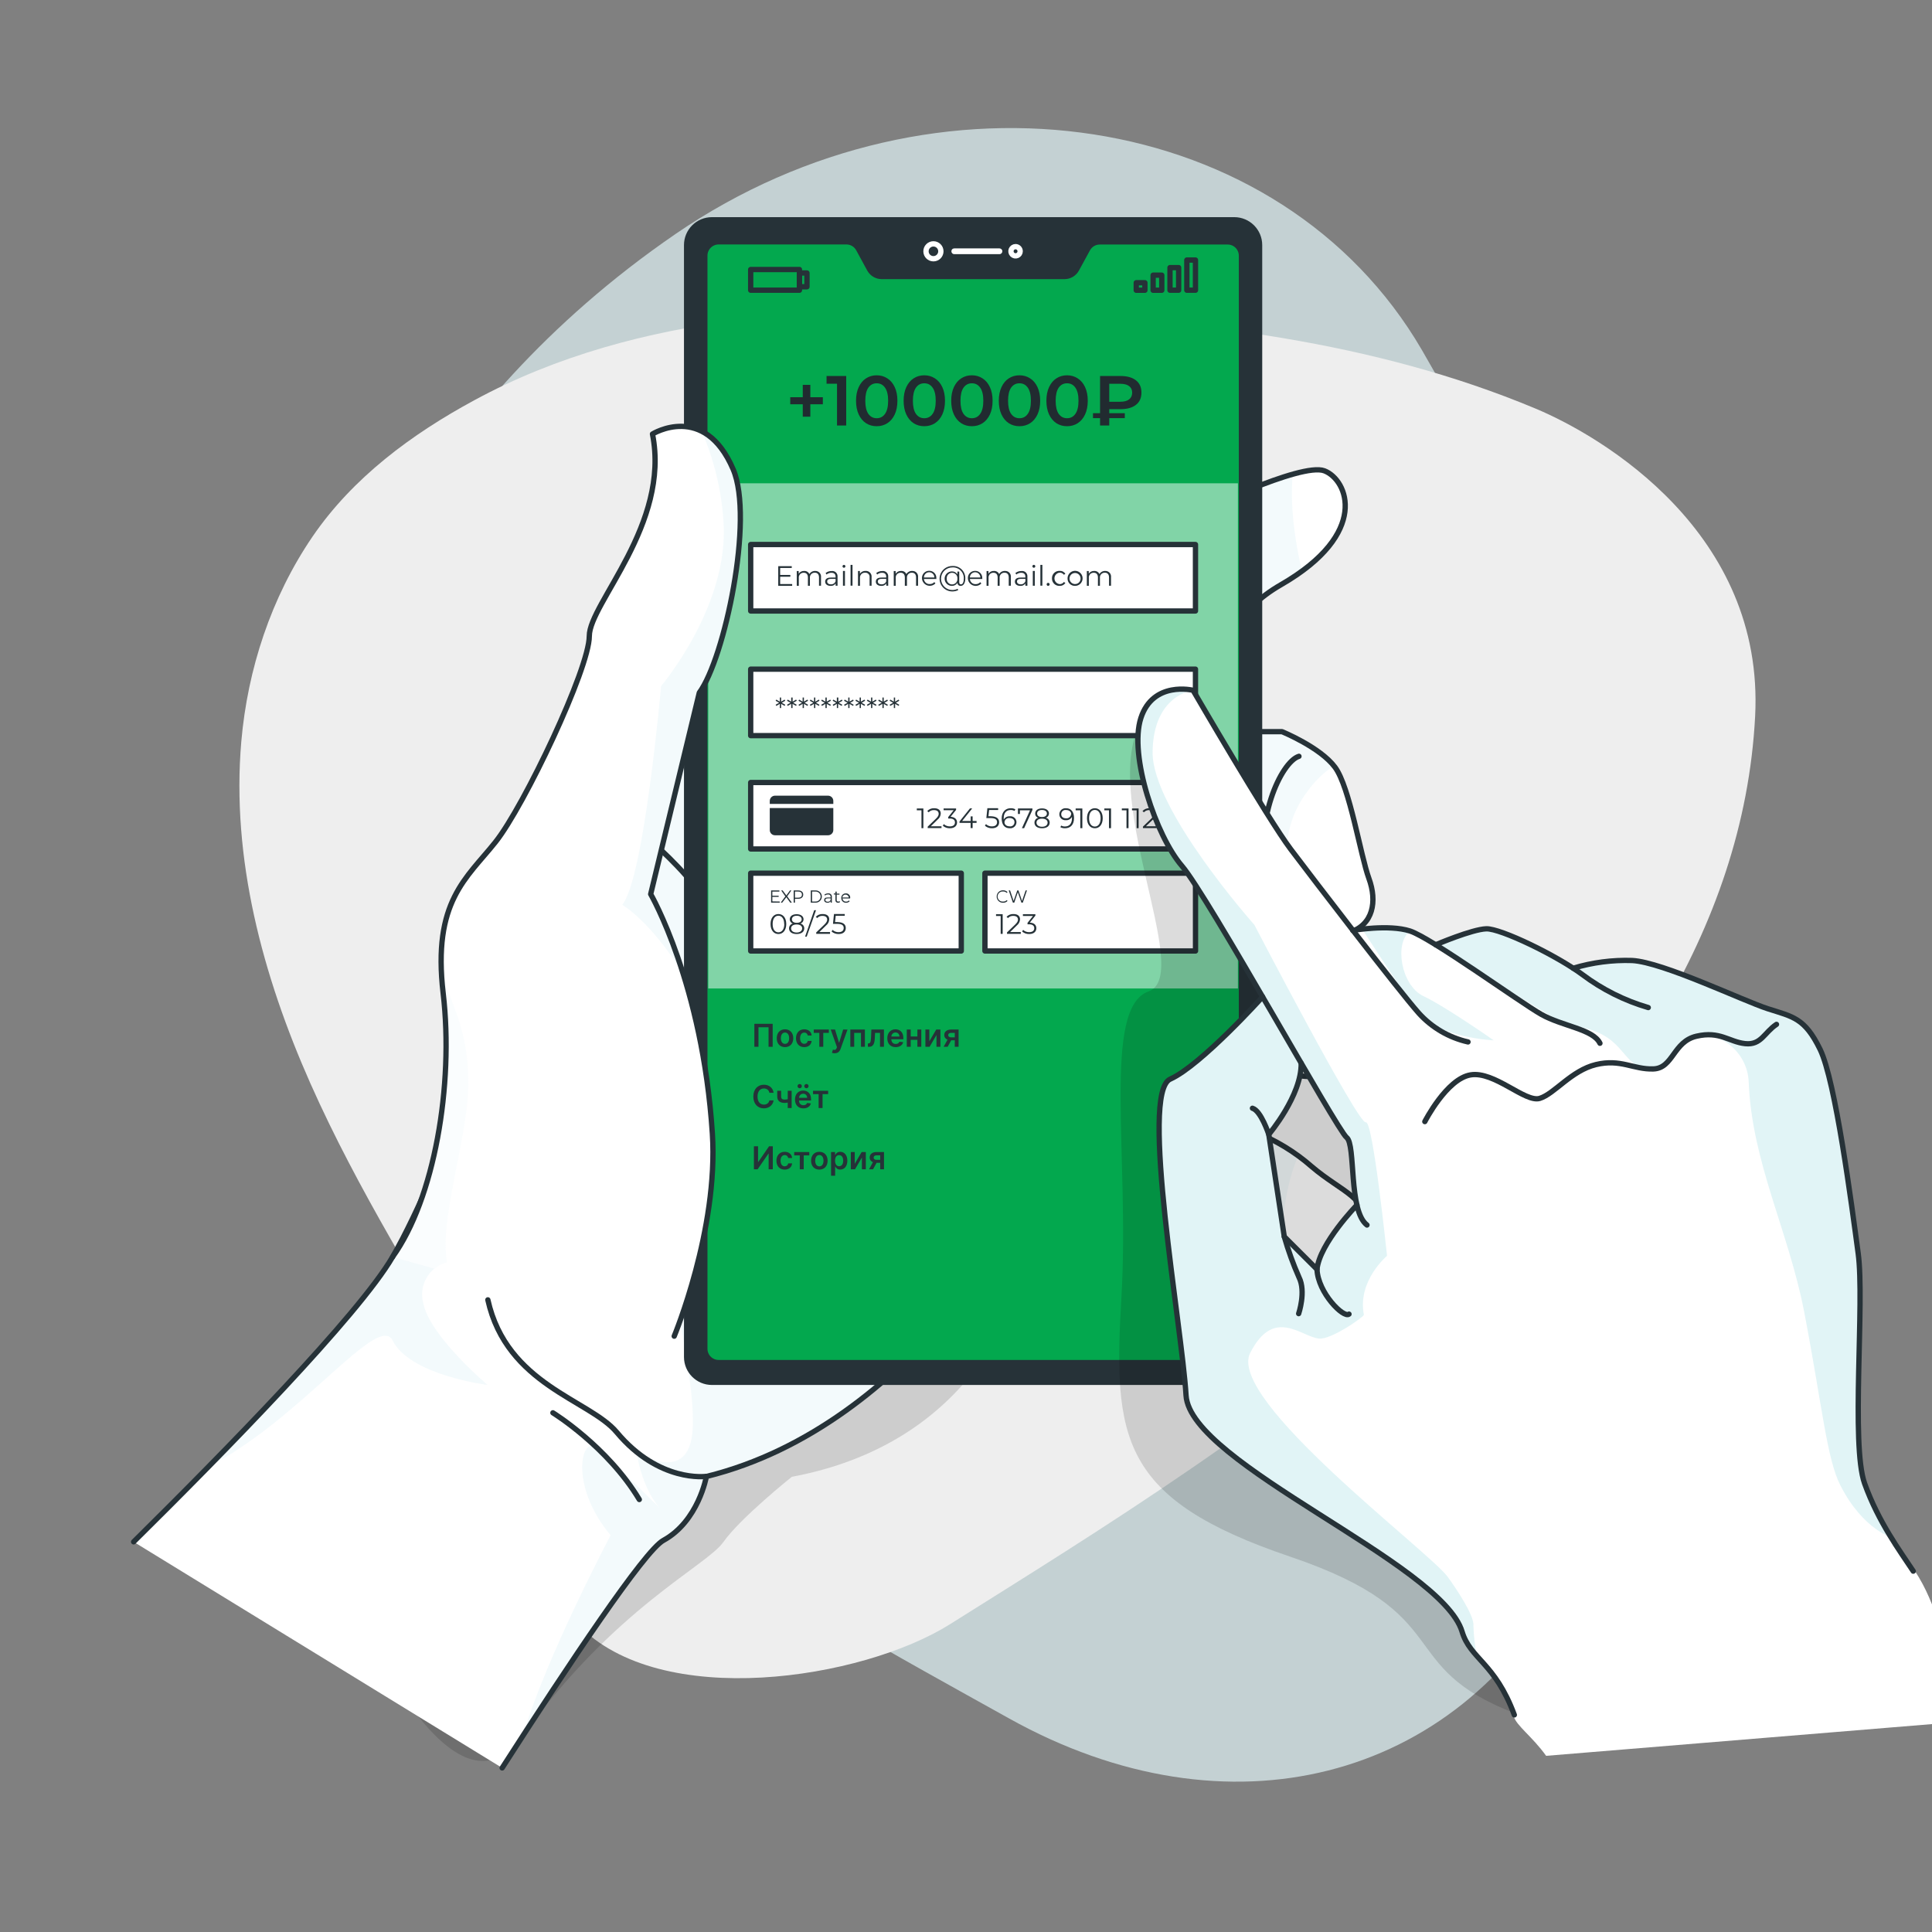
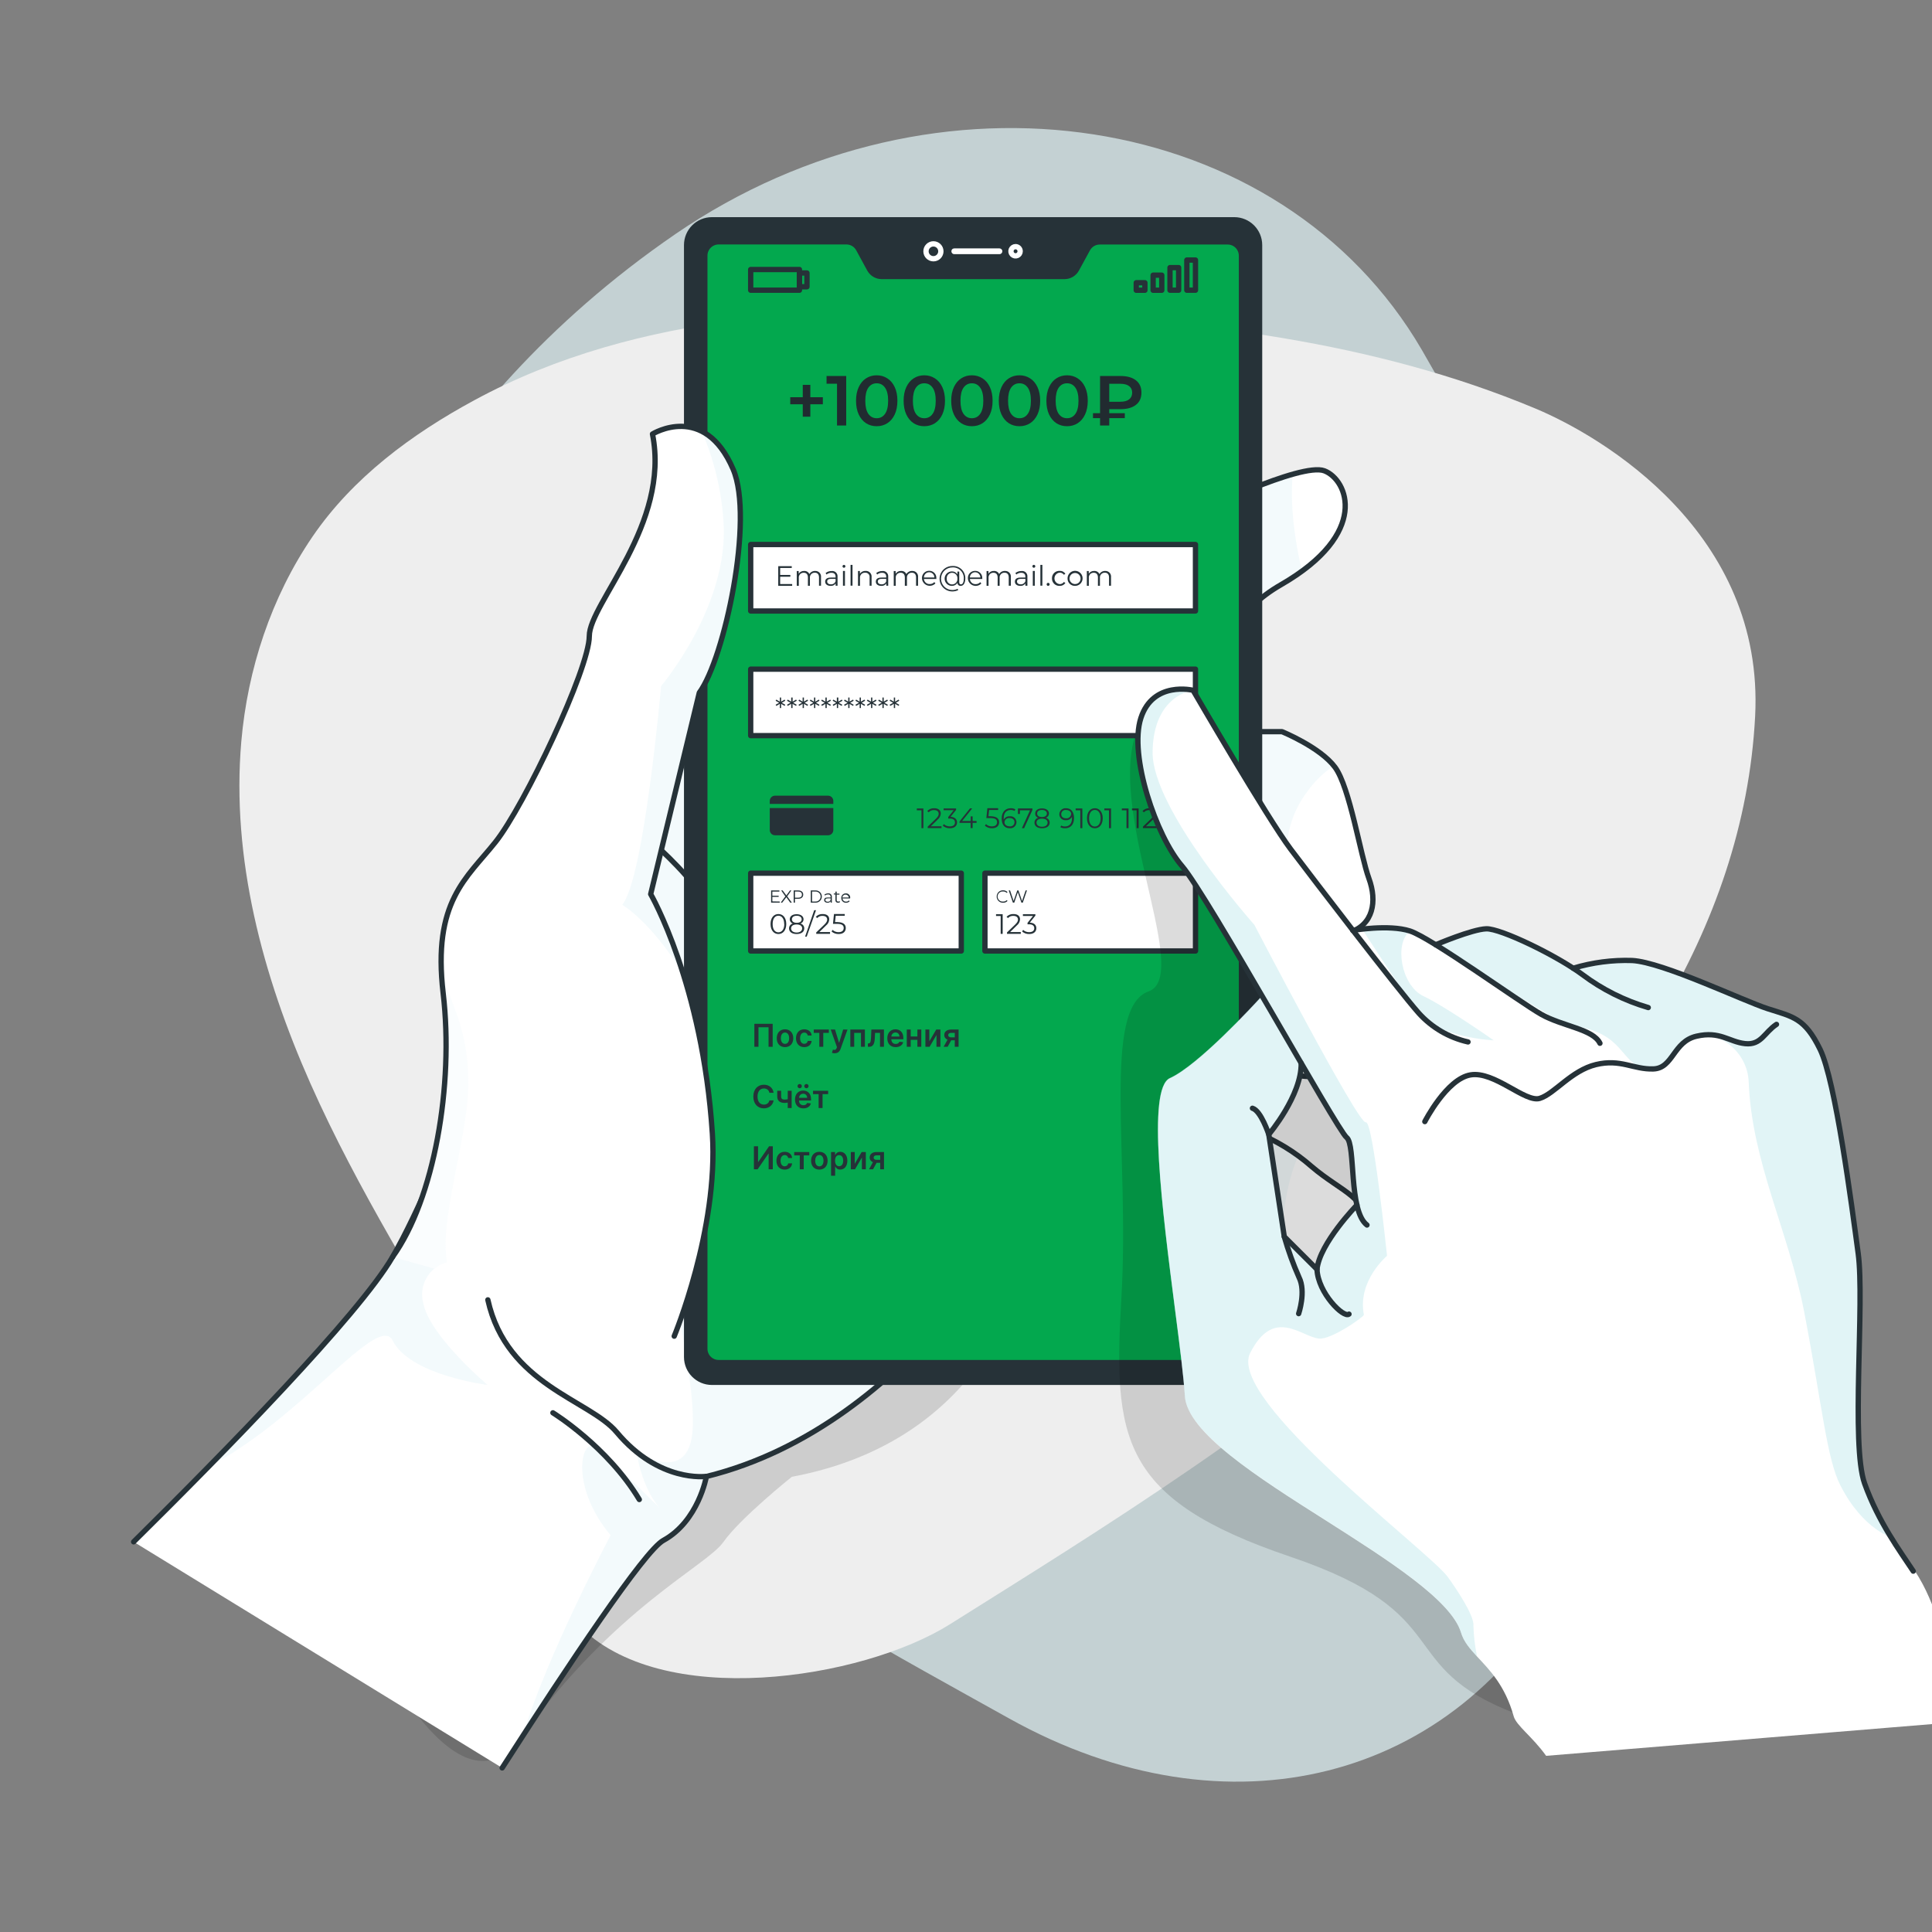
<svg xmlns="http://www.w3.org/2000/svg" width="277" height="277" viewBox="0 0 277 277" fill="none">
  <rect x="0" y="0" width="277" height="277" fill="#808080" stroke="none" />
  <g clip-path="url(#clip0)">
    <path opacity="0.7" d="M49.383 92.204C49.383 92.204 35.815 130.739 54.883 169.541C73.95 208.343 113.223 228.841 144.657 246.369C176.09 263.896 208.731 255.36 224.241 226.652C239.75 197.944 218.478 177.451 218.449 136.513C218.42 95.576 224.022 84.738 203.849 50.154C183.677 15.569 134.228 7.91 96.833 33.562C59.438 59.215 49.383 92.204 49.383 92.204Z" fill="#E1F4F7" />
    <path d="M82.841 232.879C94.648 245.346 123.636 240.779 136.194 232.879C176.969 207.238 248.404 164.551 251.641 102.713C253.017 76.431 229.837 62.628 220.156 58.58C196.912 48.854 171.396 45.937 146.205 44.812C119.904 43.636 91.671 44.552 68.002 57.385C59.026 62.243 50.561 68.491 44.767 76.997C38.884 85.642 35.496 95.939 34.596 106.33C33.15 123.09 37.658 139.896 44.477 155.275C51.296 170.655 60.387 184.894 68.732 199.503C74.181 209.024 72.915 222.377 82.841 232.879Z" fill="#eeeeee" />
    <path opacity="0.2" d="M146.302 183.137C146.302 183.137 141.708 206.454 113.529 211.739C113.529 211.739 106.17 217.609 103.72 221.083C101.271 224.557 88.228 230.462 74.939 248.887C61.651 267.312 41.868 208.802 41.868 208.802L85.594 152.014L146.302 183.137Z" fill="black" fill-opacity="0.7" />
    <path d="M171.348 73.655C171.348 73.655 186.543 66.224 189.886 67.505C193.229 68.787 196.44 76.474 183.659 83.833C170.877 91.192 174.691 104.903 174.691 104.903H183.808C183.808 104.903 189.278 107.132 191.405 109.998C193.533 112.864 195.052 122.637 196.268 125.95C197.483 129.263 196.864 132.582 193.533 133.66C193.533 133.66 191.405 142.932 192.013 147.044C192.621 151.156 192.317 153.801 188.366 154.302C187.372 154.406 186.367 154.292 185.422 153.969C184.476 153.645 183.612 153.12 182.889 152.43C182.166 151.74 181.602 150.9 181.236 149.97C180.87 149.04 180.711 148.042 180.769 147.044L177.73 158.056L179.857 162.287C182.862 163.45 185.639 165.132 188.062 167.256C192.317 170.903 196.572 171.898 195.356 175.962C194.14 180.026 191.709 184.406 178.945 179.329C166.182 174.252 155.545 154.302 155.545 154.302L147.876 84.738L171.348 73.655Z" fill="white" />
    <path opacity="0.4" d="M187.341 113.615C180.453 123.006 188.074 133.821 188.074 133.821C188.074 133.821 183.307 136.479 183.17 143.26C183.117 146.079 183.826 150.017 184.672 153.664C183.433 153.079 182.399 152.135 181.704 150.954C181.009 149.773 180.685 148.411 180.775 147.044L177.73 158.056L179.857 162.281C182.095 163.137 184.205 164.298 186.126 165.731C184.237 170.069 183.659 175.432 183.826 180.962C182.166 180.521 180.536 179.976 178.945 179.329C166.182 174.246 155.545 154.302 155.545 154.302L147.876 84.732L171.348 73.655C171.348 73.655 179.649 69.597 185.333 67.994C184.892 73.309 185.929 78.809 186.68 81.872C185.71 82.582 184.702 83.236 183.659 83.832C170.895 91.192 174.691 104.903 174.691 104.903H183.814C183.814 104.903 189.01 107.024 191.238 109.783C189.714 110.809 188.393 112.108 187.341 113.615Z" fill="#E1F4F7" />
    <path d="M147.607 171.928C147.607 171.928 131.078 204.338 101.283 211.691C101.283 211.691 100.145 218.103 95.104 220.856C92.411 222.322 81.542 238.607 72.002 253.475L19.159 221.059C22.412 217.841 26.119 214.135 29.885 210.267C40.908 199.029 52.671 186.432 56.27 180.199C59.488 174.657 63.558 165.04 67.103 156C71.644 144.44 75.339 133.821 75.339 133.821L92.953 114.241L120.644 83.451L121.835 87.39L147.607 171.928Z" fill="white" />
    <path opacity="0.4" d="M120.668 83.451L147.608 171.928C147.608 171.928 131.078 204.338 101.283 211.691C101.283 211.691 100.145 218.103 95.104 220.856C92.685 222.173 83.681 235.431 74.969 248.863C78.199 237.779 87.548 220.111 87.548 220.111C81.548 213.002 83.3 205.512 85.701 207.645C88.103 209.779 94.139 215.773 94.52 216.149C91.868 213.026 91.255 208.134 91.255 208.134C91.255 208.134 98.691 213.08 99.293 205.155C99.895 197.229 94.836 177.863 94.836 177.863L81.554 126.939L120.668 83.451Z" fill="#E1F4F7" />
    <path d="M147.876 84.738L171.348 73.655C171.348 73.655 186.543 66.224 189.886 67.505C193.229 68.787 196.44 76.474 183.659 83.833C170.877 91.192 174.691 104.903 174.691 104.903H183.808C183.808 104.903 189.278 107.132 191.405 109.998C193.533 112.864 195.052 122.637 196.268 125.95C197.483 129.263 196.864 132.582 193.533 133.66C193.533 133.66 191.405 142.932 192.013 147.044C192.621 151.156 192.317 153.801 188.366 154.302C187.372 154.406 186.367 154.292 185.422 153.969C184.476 153.645 183.612 153.12 182.889 152.43C182.166 151.74 181.602 150.9 181.236 149.97C180.87 149.04 180.711 148.042 180.769 147.044L177.73 158.056L179.857 162.287C182.862 163.45 185.639 165.132 188.062 167.256C192.317 170.903 196.572 171.898 195.356 175.962C194.14 180.026 191.709 184.406 178.945 179.329C166.182 174.252 155.545 154.302 155.545 154.302" stroke="#263238" stroke-width="0.762" stroke-linecap="round" stroke-linejoin="round" />
-     <path d="M193.532 133.661C188.973 134.894 183.658 133.982 181.68 125.914C179.701 117.846 183.658 109.229 186.238 108.437" stroke="#263238" stroke-width="0.762" stroke-linecap="round" stroke-linejoin="round" />
    <path d="M180.768 147.044C180.768 147.044 180.465 136.67 184.266 134.107" stroke="#263238" stroke-width="0.762" stroke-linecap="round" stroke-linejoin="round" />
    <path opacity="0.4" d="M69.916 198.57C69.916 198.57 58.779 197.182 56.294 192.2C54.238 188.077 43.095 203.522 29.908 210.267C40.932 199.029 52.695 186.432 56.294 180.199C59.512 174.657 63.582 165.04 67.127 156C66.948 163.496 62.956 174.973 64.094 180.95C62.874 181.273 61.831 182.062 61.19 183.149C60.548 184.235 60.361 185.53 60.668 186.754C61.52 191.503 69.916 198.57 69.916 198.57Z" fill="#E1F4F7" />
    <path d="M147.608 171.928C147.608 171.928 131.078 204.338 101.278 211.692C101.278 211.692 100.146 218.103 95.105 220.856C92.411 222.322 81.548 238.608 71.996 253.475" stroke="#263238" stroke-width="0.762" stroke-linecap="round" stroke-linejoin="round" />
    <path d="M19.159 221.059C31.887 208.48 51.45 188.535 56.294 180.199C63.624 167.584 75.362 133.815 75.362 133.815L120.65 83.451" stroke="#263238" stroke-width="0.762" stroke-linecap="round" stroke-linejoin="round" />
    <path d="M94.807 121.916C94.807 121.916 101.767 128.149 103.745 133.833" stroke="#263238" stroke-width="0.762" stroke-linecap="round" stroke-linejoin="round" />
    <path d="M176.96 31.133H102.076C99.861 31.133 98.065 32.928 98.065 35.143V194.56C98.065 196.775 99.861 198.57 102.076 198.57H176.96C179.175 198.57 180.971 196.775 180.971 194.56V35.143C180.971 32.928 179.175 31.133 176.96 31.133Z" fill="#263238" />
    <path d="M155.951 35.691L154.366 38.593C154.198 38.908 153.948 39.172 153.643 39.356C153.338 39.541 152.988 39.64 152.632 39.642H126.413C126.056 39.64 125.707 39.543 125.401 39.361C125.095 39.178 124.844 38.917 124.673 38.605L123.094 35.703C122.924 35.389 122.673 35.128 122.366 34.945C122.06 34.763 121.71 34.666 121.354 34.666H103.03C102.769 34.667 102.511 34.719 102.27 34.82C102.029 34.921 101.81 35.068 101.627 35.254C101.443 35.439 101.297 35.659 101.199 35.901C101.1 36.143 101.05 36.401 101.052 36.663V193.38C101.052 193.905 101.26 194.409 101.631 194.781C102.002 195.153 102.505 195.363 103.03 195.364H176.002C176.264 195.366 176.523 195.316 176.765 195.217C177.007 195.118 177.227 194.972 177.413 194.787C177.598 194.603 177.746 194.384 177.846 194.142C177.947 193.901 177.998 193.642 177.998 193.38V36.663C177.998 36.136 177.789 35.632 177.417 35.259C177.045 34.887 176.54 34.678 176.014 34.678H157.697C157.341 34.675 156.992 34.767 156.685 34.945C156.377 35.123 156.124 35.381 155.951 35.691Z" fill="#03a84e" stroke="#263238" stroke-width="0.762" stroke-linecap="round" stroke-linejoin="round" />
    <path d="M133.83 37.097C134.419 37.097 134.897 36.62 134.897 36.031C134.897 35.442 134.419 34.964 133.83 34.964C133.241 34.964 132.764 35.442 132.764 36.031C132.764 36.62 133.241 37.097 133.83 37.097Z" stroke="white" stroke-width="0.762" stroke-miterlimit="10" />
    <path d="M146.266 36.031C146.265 36.161 146.225 36.288 146.152 36.397C146.078 36.505 145.975 36.588 145.854 36.638C145.733 36.687 145.6 36.699 145.472 36.673C145.344 36.647 145.227 36.583 145.135 36.49C145.043 36.398 144.981 36.28 144.956 36.152C144.931 36.023 144.944 35.891 144.994 35.77C145.044 35.65 145.129 35.547 145.238 35.474C145.347 35.402 145.474 35.363 145.605 35.363C145.692 35.363 145.779 35.381 145.859 35.414C145.94 35.448 146.013 35.497 146.075 35.559C146.136 35.621 146.185 35.695 146.218 35.776C146.25 35.857 146.267 35.943 146.266 36.031V36.031Z" stroke="white" stroke-width="0.762" stroke-miterlimit="10" />
    <path d="M143.3 35.614H136.816C136.762 35.614 136.708 35.625 136.658 35.646C136.607 35.667 136.562 35.697 136.524 35.736C136.485 35.775 136.455 35.821 136.435 35.872C136.415 35.922 136.405 35.976 136.405 36.031C136.405 36.14 136.449 36.245 136.526 36.322C136.603 36.399 136.707 36.442 136.816 36.442H143.3C143.409 36.442 143.513 36.399 143.59 36.322C143.668 36.245 143.711 36.14 143.711 36.031C143.712 35.976 143.702 35.922 143.681 35.872C143.661 35.821 143.631 35.775 143.593 35.736C143.554 35.697 143.509 35.667 143.458 35.646C143.408 35.625 143.354 35.614 143.3 35.614Z" fill="white" />
    <path d="M114.619 38.641H107.629V41.608H114.619V38.641Z" stroke="#263238" stroke-width="0.762" stroke-linecap="round" stroke-linejoin="round" />
    <path d="M115.698 39.141H114.613V41.114H115.698V39.141Z" stroke="#263238" stroke-width="0.762" stroke-linecap="round" stroke-linejoin="round" />
    <path d="M164.149 40.536H162.909V41.614H164.149V40.536Z" stroke="#263238" stroke-width="0.762" stroke-linecap="round" stroke-linejoin="round" />
    <path d="M166.569 39.451H165.329V41.614H166.569V39.451Z" stroke="#263238" stroke-width="0.762" stroke-linecap="round" stroke-linejoin="round" />
    <path d="M168.988 38.367H167.748V41.608H168.988V38.367Z" stroke="#263238" stroke-width="0.762" stroke-linecap="round" stroke-linejoin="round" />
    <path d="M171.401 37.282H170.162V41.608H171.401V37.282Z" stroke="#263238" stroke-width="0.762" stroke-linecap="round" stroke-linejoin="round" />
-     <path opacity="0.5" d="M177.485 69.293H101.545V141.723H177.485V69.293Z" fill="white" />
    <path d="M171.401 78.07H107.629V87.599H171.401V78.07Z" fill="white" stroke="#263238" stroke-width="0.762" stroke-linecap="round" stroke-linejoin="round" />
    <path d="M171.401 95.941H107.629V105.469H171.401V95.941Z" fill="white" stroke="#263238" stroke-width="0.762" stroke-linecap="round" stroke-linejoin="round" />
-     <path d="M171.401 112.191H107.629V121.719H171.401V112.191Z" fill="white" stroke="#263238" stroke-width="0.762" stroke-linecap="round" stroke-linejoin="round" />
    <path d="M137.823 125.193H107.629V136.348H137.823V125.193Z" fill="white" stroke="#263238" stroke-width="0.762" stroke-linecap="round" stroke-linejoin="round" />
    <path d="M171.407 125.193H141.214V136.348H171.407V125.193Z" fill="white" stroke="#263238" stroke-width="0.762" stroke-linecap="round" stroke-linejoin="round" />
    <path d="M113.577 83.737V83.994H111.581V81.175H113.517V81.431H111.855V82.432H113.315V82.689H111.855V83.737H113.577Z" fill="#263238" />
    <path d="M117.712 82.754V83.982H117.426V82.79C117.426 82.343 117.199 82.111 116.83 82.111C116.731 82.105 116.632 82.122 116.54 82.159C116.448 82.197 116.365 82.254 116.297 82.326C116.23 82.399 116.179 82.486 116.148 82.58C116.118 82.675 116.108 82.775 116.121 82.873V83.987H115.835V82.796C115.835 82.349 115.608 82.116 115.239 82.116C115.14 82.111 115.041 82.128 114.949 82.165C114.857 82.203 114.774 82.26 114.706 82.332C114.639 82.405 114.588 82.492 114.557 82.586C114.527 82.681 114.517 82.781 114.53 82.879V83.993H114.238V81.872H114.512V82.259C114.595 82.129 114.711 82.024 114.848 81.953C114.985 81.883 115.139 81.851 115.293 81.86C115.448 81.849 115.604 81.885 115.738 81.966C115.873 82.045 115.979 82.165 116.043 82.307C116.13 82.163 116.253 82.046 116.401 81.967C116.549 81.888 116.716 81.851 116.884 81.86C116.999 81.855 117.115 81.875 117.222 81.919C117.33 81.963 117.426 82.03 117.505 82.115C117.584 82.2 117.643 82.301 117.679 82.412C117.714 82.522 117.726 82.639 117.712 82.754Z" fill="#263238" />
    <path d="M120.083 82.671V83.981H119.809V83.654C119.73 83.771 119.621 83.865 119.493 83.926C119.365 83.987 119.223 84.012 119.082 83.999C118.606 83.999 118.308 83.749 118.308 83.403C118.308 83.058 118.522 82.808 119.13 82.808H119.803V82.683C119.803 82.319 119.595 82.122 119.207 82.122C118.949 82.119 118.698 82.208 118.498 82.373L118.373 82.158C118.618 81.963 118.924 81.862 119.237 81.872C119.348 81.858 119.46 81.868 119.566 81.902C119.672 81.937 119.769 81.994 119.85 82.07C119.931 82.147 119.994 82.24 120.034 82.344C120.075 82.448 120.091 82.559 120.083 82.671ZM119.803 83.344V82.998H119.136C118.725 82.998 118.594 83.159 118.594 83.38C118.594 83.6 118.79 83.779 119.13 83.779C119.274 83.787 119.417 83.749 119.538 83.671C119.659 83.593 119.752 83.478 119.803 83.344Z" fill="#263238" />
    <path d="M120.793 81.193C120.795 81.138 120.817 81.087 120.856 81.049C120.895 81.011 120.947 80.99 121.002 80.99C121.029 80.989 121.056 80.994 121.081 81.004C121.106 81.014 121.129 81.028 121.149 81.047C121.168 81.066 121.184 81.089 121.194 81.114C121.205 81.139 121.21 81.166 121.21 81.193C121.21 81.248 121.188 81.301 121.149 81.34C121.11 81.379 121.057 81.401 121.002 81.401C120.946 81.401 120.893 81.379 120.854 81.34C120.815 81.301 120.793 81.248 120.793 81.193ZM120.859 81.86H121.145V83.981H120.859V81.86Z" fill="#263238" />
    <path d="M121.949 80.99H122.229V83.969H121.949V80.99Z" fill="#263238" />
    <path d="M124.964 82.754V83.982H124.678V82.79C124.69 82.702 124.683 82.612 124.657 82.527C124.63 82.442 124.585 82.364 124.524 82.299C124.464 82.234 124.389 82.183 124.307 82.151C124.224 82.118 124.135 82.104 124.046 82.111C123.945 82.102 123.842 82.116 123.747 82.152C123.651 82.187 123.565 82.244 123.494 82.317C123.423 82.389 123.369 82.477 123.335 82.573C123.302 82.67 123.29 82.772 123.301 82.873V83.988H123.015V81.866H123.289V82.26C123.375 82.127 123.495 82.019 123.637 81.948C123.778 81.877 123.936 81.845 124.094 81.854C124.213 81.845 124.333 81.862 124.445 81.904C124.557 81.946 124.658 82.013 124.741 82.099C124.824 82.185 124.887 82.288 124.926 82.402C124.964 82.515 124.977 82.635 124.964 82.754Z" fill="#263238" />
    <path d="M127.347 82.671V83.982H127.073V83.654C126.994 83.771 126.885 83.865 126.757 83.926C126.629 83.987 126.487 84.012 126.346 83.999C125.864 83.999 125.572 83.749 125.572 83.403C125.572 83.058 125.78 82.808 126.388 82.808H127.061V82.683C127.061 82.319 126.859 82.122 126.466 82.122C126.209 82.118 125.959 82.207 125.762 82.373L125.631 82.158C125.877 81.965 126.183 81.863 126.495 81.872C126.606 81.857 126.719 81.866 126.826 81.9C126.933 81.934 127.03 81.991 127.112 82.068C127.194 82.144 127.257 82.238 127.298 82.343C127.339 82.447 127.356 82.559 127.347 82.671ZM127.061 83.344V82.998H126.4C125.989 82.998 125.852 83.159 125.852 83.38C125.852 83.6 126.048 83.779 126.388 83.779C126.533 83.788 126.677 83.751 126.799 83.673C126.922 83.595 127.016 83.48 127.067 83.344H127.061Z" fill="#263238" />
    <path d="M131.626 82.754V83.982H131.34V82.79C131.34 82.343 131.114 82.111 130.744 82.111C130.645 82.106 130.546 82.122 130.454 82.159C130.362 82.197 130.279 82.254 130.212 82.326C130.144 82.399 130.093 82.486 130.063 82.58C130.032 82.675 130.023 82.775 130.035 82.873V83.988H129.731V82.796C129.731 82.349 129.505 82.117 129.135 82.117C129.036 82.111 128.937 82.128 128.845 82.165C128.753 82.203 128.67 82.26 128.603 82.332C128.535 82.405 128.484 82.492 128.454 82.586C128.423 82.681 128.414 82.781 128.426 82.879V83.994H128.14V81.872H128.414V82.26C128.497 82.129 128.613 82.024 128.75 81.954C128.887 81.883 129.041 81.851 129.195 81.86C129.351 81.847 129.507 81.883 129.642 81.963C129.777 82.043 129.883 82.164 129.946 82.307C130.032 82.164 130.156 82.047 130.304 81.968C130.452 81.889 130.619 81.852 130.786 81.86C130.903 81.853 131.02 81.872 131.128 81.915C131.237 81.959 131.335 82.025 131.415 82.111C131.495 82.196 131.556 82.298 131.592 82.409C131.629 82.52 131.64 82.638 131.626 82.754Z" fill="#263238" />
    <path d="M134.254 83.01H132.467C132.482 83.218 132.579 83.411 132.736 83.547C132.894 83.684 133.099 83.752 133.307 83.737C133.429 83.741 133.55 83.717 133.662 83.669C133.775 83.621 133.875 83.548 133.956 83.457L134.117 83.642C133.965 83.802 133.769 83.913 133.554 83.962C133.339 84.01 133.115 83.995 132.908 83.916C132.702 83.838 132.524 83.701 132.395 83.522C132.267 83.343 132.194 83.129 132.186 82.909C132.179 82.769 132.201 82.629 132.25 82.498C132.299 82.367 132.374 82.248 132.471 82.147C132.569 82.046 132.686 81.967 132.815 81.913C132.944 81.86 133.083 81.834 133.223 81.836C133.363 81.834 133.501 81.86 133.63 81.913C133.759 81.967 133.875 82.047 133.971 82.147C134.068 82.248 134.142 82.368 134.19 82.499C134.237 82.63 134.257 82.77 134.248 82.909C134.248 82.909 134.254 82.981 134.254 83.01ZM132.467 82.796H133.968C133.968 82.597 133.889 82.406 133.748 82.265C133.607 82.124 133.416 82.045 133.217 82.045C133.018 82.045 132.827 82.124 132.686 82.265C132.546 82.406 132.467 82.597 132.467 82.796Z" fill="#263238" />
    <path d="M138.401 82.915C138.401 83.6 138.145 84 137.728 84C137.669 84.003 137.61 83.994 137.555 83.974C137.499 83.953 137.449 83.921 137.406 83.881C137.364 83.84 137.33 83.791 137.308 83.736C137.285 83.682 137.274 83.624 137.275 83.565C137.192 83.702 137.073 83.815 136.932 83.892C136.79 83.968 136.631 84.006 136.47 84C136.195 84 135.932 83.89 135.737 83.696C135.543 83.501 135.433 83.238 135.433 82.963C135.433 82.688 135.543 82.424 135.737 82.23C135.932 82.035 136.195 81.926 136.47 81.926C136.629 81.919 136.787 81.955 136.927 82.029C137.067 82.103 137.185 82.214 137.269 82.349V81.95H137.531V83.475C137.531 83.702 137.644 83.785 137.781 83.785C138.026 83.785 138.186 83.475 138.186 82.933C138.193 82.718 138.154 82.504 138.072 82.304C137.991 82.105 137.868 81.925 137.712 81.776C137.557 81.627 137.372 81.513 137.169 81.44C136.966 81.367 136.751 81.338 136.536 81.354C136.323 81.354 136.112 81.396 135.916 81.477C135.719 81.559 135.54 81.678 135.39 81.829C135.239 81.979 135.12 82.158 135.038 82.354C134.957 82.551 134.915 82.762 134.915 82.975C134.915 83.188 134.957 83.398 135.038 83.595C135.12 83.792 135.239 83.97 135.39 84.121C135.54 84.271 135.719 84.391 135.916 84.472C136.112 84.554 136.323 84.596 136.536 84.596C136.804 84.595 137.069 84.534 137.31 84.417L137.376 84.613C137.113 84.737 136.826 84.8 136.536 84.798C136.052 84.798 135.588 84.606 135.246 84.264C134.905 83.922 134.712 83.458 134.712 82.975C134.712 82.491 134.905 82.027 135.246 81.685C135.588 81.343 136.052 81.151 136.536 81.151C136.777 81.134 137.018 81.167 137.246 81.248C137.473 81.329 137.681 81.457 137.857 81.623C138.032 81.788 138.171 81.989 138.265 82.212C138.358 82.434 138.405 82.674 138.401 82.915ZM137.269 82.957C137.278 82.851 137.265 82.743 137.231 82.642C137.197 82.541 137.142 82.449 137.07 82.37C136.998 82.291 136.91 82.229 136.813 82.186C136.715 82.143 136.61 82.121 136.503 82.121C136.396 82.121 136.291 82.143 136.193 82.186C136.096 82.229 136.008 82.291 135.936 82.37C135.864 82.449 135.809 82.541 135.775 82.642C135.741 82.743 135.728 82.851 135.737 82.957C135.728 83.063 135.741 83.17 135.775 83.271C135.809 83.372 135.864 83.465 135.936 83.543C136.008 83.622 136.096 83.685 136.193 83.728C136.291 83.771 136.396 83.793 136.503 83.793C136.61 83.793 136.715 83.771 136.813 83.728C136.91 83.685 136.998 83.622 137.07 83.543C137.142 83.465 137.197 83.372 137.231 83.271C137.265 83.17 137.278 83.063 137.269 82.957Z" fill="#263238" />
    <path d="M140.844 83.01H139.056C139.062 83.114 139.088 83.215 139.134 83.308C139.179 83.401 139.242 83.484 139.32 83.553C139.397 83.622 139.487 83.674 139.585 83.708C139.683 83.742 139.787 83.756 139.89 83.749C140.012 83.753 140.134 83.729 140.246 83.681C140.358 83.632 140.458 83.56 140.54 83.469L140.701 83.654C140.549 83.814 140.353 83.925 140.138 83.974C139.923 84.022 139.698 84.007 139.492 83.928C139.286 83.85 139.107 83.713 138.979 83.534C138.85 83.354 138.778 83.141 138.77 82.921C138.763 82.781 138.784 82.641 138.833 82.51C138.882 82.379 138.958 82.26 139.055 82.159C139.152 82.058 139.269 81.979 139.399 81.925C139.528 81.872 139.667 81.846 139.807 81.848C139.946 81.846 140.085 81.872 140.214 81.925C140.342 81.979 140.459 82.059 140.555 82.159C140.651 82.26 140.726 82.38 140.773 82.511C140.821 82.642 140.841 82.782 140.832 82.921C140.832 82.921 140.844 82.981 140.844 83.01ZM139.056 82.796H140.558C140.558 82.597 140.479 82.406 140.338 82.265C140.197 82.124 140.006 82.045 139.807 82.045C139.608 82.045 139.417 82.124 139.276 82.265C139.135 82.406 139.056 82.597 139.056 82.796Z" fill="#263238" />
    <path d="M144.932 82.754V83.981H144.628V82.79C144.628 82.343 144.402 82.11 144.032 82.11C143.933 82.105 143.834 82.122 143.742 82.159C143.65 82.197 143.567 82.254 143.5 82.326C143.432 82.399 143.381 82.486 143.351 82.58C143.32 82.674 143.311 82.775 143.323 82.873V83.987H143.037V82.796C143.037 82.349 142.811 82.116 142.441 82.116C142.342 82.111 142.243 82.128 142.151 82.165C142.059 82.202 141.976 82.26 141.909 82.332C141.841 82.405 141.79 82.492 141.76 82.586C141.729 82.68 141.72 82.781 141.732 82.879V83.993H141.446V81.872H141.72V82.259C141.802 82.13 141.917 82.024 142.053 81.954C142.189 81.884 142.342 81.851 142.495 81.86C142.652 81.848 142.808 81.885 142.944 81.965C143.079 82.045 143.186 82.164 143.252 82.307C143.337 82.163 143.459 82.046 143.606 81.967C143.753 81.888 143.919 81.851 144.086 81.86C144.203 81.852 144.321 81.87 144.43 81.913C144.54 81.956 144.639 82.022 144.719 82.108C144.8 82.193 144.861 82.295 144.898 82.407C144.935 82.519 144.946 82.637 144.932 82.754Z" fill="#263238" />
    <path d="M147.303 82.671V83.981H147.011V83.654C146.932 83.77 146.822 83.864 146.695 83.925C146.567 83.986 146.425 84.011 146.284 83.999C145.802 83.999 145.51 83.749 145.51 83.403C145.51 83.058 145.718 82.808 146.326 82.808H147.011V82.682C147.011 82.319 146.809 82.122 146.416 82.122C146.159 82.118 145.909 82.207 145.712 82.373L145.581 82.158C145.827 81.964 146.133 81.863 146.445 81.872C146.557 81.856 146.67 81.865 146.778 81.898C146.885 81.931 146.984 81.989 147.066 82.065C147.149 82.142 147.213 82.236 147.254 82.341C147.295 82.446 147.312 82.558 147.303 82.671ZM147.017 83.344V82.998H146.356C145.945 82.998 145.808 83.159 145.808 83.38C145.808 83.6 146.004 83.779 146.344 83.779C146.487 83.786 146.628 83.748 146.748 83.669C146.868 83.591 146.96 83.477 147.011 83.344H147.017Z" fill="#263238" />
    <path d="M148.018 81.193C148.018 81.151 148.03 81.111 148.053 81.077C148.076 81.043 148.109 81.016 148.147 81C148.185 80.984 148.227 80.98 148.267 80.988C148.308 80.996 148.345 81.016 148.374 81.045C148.403 81.074 148.423 81.112 148.431 81.152C148.439 81.192 148.435 81.234 148.419 81.272C148.404 81.311 148.377 81.343 148.342 81.366C148.308 81.389 148.268 81.401 148.227 81.401C148.171 81.401 148.118 81.379 148.079 81.34C148.04 81.301 148.018 81.248 148.018 81.193ZM148.078 81.86H148.364V83.981H148.078V81.86Z" fill="#263238" />
    <path d="M149.163 80.99H149.449V83.969H149.163V80.99Z" fill="#263238" />
    <path d="M150.063 83.779C150.062 83.751 150.067 83.722 150.077 83.696C150.088 83.67 150.103 83.646 150.124 83.626C150.144 83.605 150.168 83.59 150.194 83.579C150.22 83.569 150.249 83.564 150.277 83.564C150.334 83.564 150.389 83.587 150.429 83.627C150.469 83.668 150.492 83.722 150.492 83.779C150.492 83.837 150.469 83.892 150.429 83.933C150.389 83.974 150.335 83.998 150.277 83.999C150.248 83.999 150.22 83.994 150.194 83.983C150.167 83.972 150.143 83.955 150.123 83.935C150.103 83.914 150.088 83.89 150.077 83.863C150.067 83.836 150.062 83.808 150.063 83.779Z" fill="#263238" />
    <path d="M150.825 82.921C150.821 82.777 150.847 82.634 150.9 82.501C150.954 82.368 151.034 82.247 151.136 82.146C151.239 82.046 151.361 81.967 151.495 81.916C151.629 81.865 151.772 81.842 151.916 81.848C152.079 81.837 152.243 81.87 152.389 81.944C152.536 82.017 152.661 82.128 152.75 82.265L152.536 82.408C152.468 82.313 152.379 82.234 152.276 82.18C152.172 82.126 152.057 82.098 151.94 82.099C151.733 82.116 151.54 82.211 151.4 82.363C151.259 82.516 151.182 82.716 151.182 82.924C151.182 83.131 151.259 83.331 151.4 83.484C151.54 83.637 151.733 83.731 151.94 83.749C152.057 83.75 152.172 83.722 152.276 83.668C152.38 83.614 152.469 83.536 152.536 83.439L152.75 83.582C152.66 83.719 152.535 83.829 152.389 83.902C152.242 83.975 152.079 84.009 151.916 83.999C151.772 84.006 151.628 83.983 151.494 83.931C151.359 83.879 151.237 83.8 151.134 83.699C151.032 83.598 150.951 83.476 150.898 83.342C150.845 83.208 150.82 83.065 150.825 82.921Z" fill="#263238" />
    <path d="M153.06 82.921C153.06 82.707 153.123 82.499 153.242 82.322C153.36 82.144 153.529 82.006 153.726 81.924C153.923 81.843 154.14 81.821 154.349 81.863C154.558 81.905 154.751 82.007 154.901 82.158C155.052 82.309 155.155 82.501 155.197 82.71C155.238 82.92 155.217 83.136 155.135 83.334C155.054 83.531 154.915 83.699 154.738 83.818C154.561 83.936 154.352 83.999 154.139 83.999C153.996 84.004 153.853 83.98 153.72 83.927C153.587 83.875 153.466 83.796 153.365 83.695C153.264 83.593 153.185 83.472 153.132 83.339C153.08 83.206 153.055 83.064 153.06 82.921ZM154.925 82.921C154.921 82.764 154.869 82.612 154.778 82.484C154.687 82.357 154.56 82.259 154.413 82.204C154.266 82.148 154.106 82.138 153.953 82.174C153.8 82.209 153.661 82.29 153.554 82.404C153.447 82.519 153.376 82.663 153.351 82.818C153.326 82.973 153.347 83.132 153.412 83.274C153.477 83.417 153.584 83.537 153.717 83.62C153.851 83.702 154.006 83.743 154.163 83.737C154.267 83.736 154.37 83.713 154.465 83.671C154.561 83.629 154.647 83.568 154.718 83.492C154.789 83.415 154.844 83.325 154.88 83.227C154.915 83.129 154.931 83.025 154.925 82.921Z" fill="#263238" />
    <path d="M159.293 82.754V83.981H159.007V82.79C159.007 82.343 158.78 82.11 158.411 82.11C158.312 82.105 158.213 82.122 158.121 82.159C158.029 82.197 157.946 82.254 157.878 82.326C157.811 82.399 157.76 82.486 157.729 82.58C157.699 82.674 157.689 82.775 157.702 82.873V83.987H157.416V82.796C157.416 82.349 157.189 82.116 156.82 82.116C156.721 82.111 156.622 82.128 156.53 82.165C156.438 82.202 156.355 82.26 156.287 82.332C156.22 82.405 156.169 82.492 156.138 82.586C156.108 82.68 156.098 82.781 156.111 82.879V83.993H155.825V81.872H156.099V82.259C156.181 82.13 156.295 82.024 156.432 81.954C156.568 81.884 156.72 81.851 156.873 81.86C157.03 81.848 157.187 81.885 157.322 81.965C157.457 82.045 157.565 82.164 157.63 82.307C157.716 82.164 157.838 82.046 157.985 81.968C158.132 81.889 158.298 81.852 158.464 81.86C158.58 81.855 158.696 81.875 158.803 81.919C158.91 81.963 159.007 82.03 159.086 82.115C159.165 82.2 159.224 82.301 159.26 82.412C159.295 82.522 159.307 82.639 159.293 82.754Z" fill="#263238" />
    <path d="M112.087 100.756L112.588 101.042L112.498 101.209L111.992 100.917V101.512H111.807V100.917L111.3 101.209L111.205 101.042L111.712 100.756L111.205 100.476L111.3 100.303L111.807 100.601V100.005H111.992V100.601L112.498 100.303L112.588 100.476L112.087 100.756Z" fill="#263238" />
    <path d="M113.725 100.756L114.226 101.042L114.13 101.209L113.63 100.917V101.512H113.439V100.917L112.939 101.209L112.837 101.042L113.344 100.756L112.837 100.476L112.939 100.303L113.439 100.601V100.005H113.642V100.601L114.142 100.303L114.238 100.476L113.725 100.756Z" fill="#263238" />
    <path d="M115.358 100.756L115.859 101.042L115.764 101.209L115.263 100.917V101.512H115.078V100.917L114.578 101.209L114.482 101.042L114.983 100.756L114.482 100.476L114.578 100.303L115.078 100.601V100.005H115.263V100.601L115.764 100.303L115.859 100.476L115.358 100.756Z" fill="#263238" />
    <path d="M116.991 100.756L117.491 101.042L117.402 101.209L116.895 100.917V101.512H116.711V100.917L116.204 101.209L116.109 101.042L116.615 100.756L116.109 100.476L116.204 100.303L116.711 100.601V100.005H116.895V100.601L117.402 100.303L117.491 100.476L116.991 100.756Z" fill="#263238" />
    <path d="M118.63 100.756L119.13 101.042L119.035 101.209L118.534 100.917V101.512H118.344V100.917L117.843 101.209L117.742 101.042L118.248 100.756L117.742 100.476L117.843 100.303L118.344 100.601V100.005H118.534V100.601L119.035 100.303L119.13 100.476L118.63 100.756Z" fill="#263238" />
    <path d="M120.262 100.756L120.762 101.042L120.667 101.209L120.166 100.917V101.512H119.982V100.917L119.481 101.209L119.386 101.042L119.886 100.756L119.386 100.476L119.481 100.303L119.982 100.601V100.005H120.196V100.601L120.697 100.303L120.792 100.476L120.262 100.756Z" fill="#263238" />
    <path d="M121.896 100.756L122.396 101.042L122.307 101.209L121.8 100.917V101.512H121.616V100.917L121.109 101.209L121.014 101.042L121.52 100.756L121.014 100.476L121.109 100.303L121.616 100.601V100.005H121.8V100.601L122.307 100.303L122.396 100.476L121.896 100.756Z" fill="#263238" />
    <path d="M123.534 100.756L124.034 101.042L123.939 101.209L123.433 100.917V101.512H123.248V100.917L122.747 101.209L122.646 101.042L123.152 100.756L122.646 100.476L122.747 100.303L123.248 100.601V100.005H123.433V100.601L123.939 100.303L124.034 100.476L123.534 100.756Z" fill="#263238" />
    <path d="M125.166 100.756L125.667 101.042L125.572 101.209L125.071 100.917V101.512H124.886V100.917L124.386 101.209L124.291 101.042L124.791 100.756L124.291 100.476L124.386 100.303L124.886 100.601V100.005H125.071V100.601L125.572 100.303L125.667 100.476L125.166 100.756Z" fill="#263238" />
    <path d="M126.799 100.756L127.299 101.042L127.21 101.209L126.704 100.917V101.512H126.519V100.917L126.012 101.209L125.917 101.042L126.418 100.756L125.917 100.476L126.012 100.303L126.519 100.601V100.005H126.704V100.601L127.21 100.303L127.299 100.476L126.799 100.756Z" fill="#263238" />
    <path d="M128.438 100.756L128.932 101.042L128.843 101.209L128.336 100.917V101.512H128.152V100.917L127.651 101.209L127.55 101.042L128.056 100.756L127.55 100.476L127.651 100.303L128.152 100.601V100.005H128.336V100.601L128.843 100.303L128.932 100.476L128.438 100.756Z" fill="#263238" />
    <path d="M132.389 115.915V118.739H132.115V116.177H131.447V115.915H132.389Z" fill="#263238" />
    <path d="M134.987 118.466V118.728H133.008V118.519L134.2 117.369C134.516 117.059 134.582 116.869 134.582 116.678C134.582 116.35 134.349 116.148 133.92 116.148C133.776 116.138 133.632 116.162 133.499 116.217C133.366 116.271 133.247 116.356 133.151 116.463L132.943 116.285C133.07 116.148 133.225 116.041 133.398 115.971C133.571 115.901 133.758 115.87 133.944 115.879C134.54 115.879 134.879 116.171 134.879 116.642C134.87 116.814 134.824 116.982 134.744 117.134C134.663 117.286 134.551 117.419 134.415 117.524L133.455 118.466H134.987Z" fill="#263238" />
    <path d="M137.215 117.917C137.215 118.388 136.87 118.751 136.19 118.751C135.819 118.763 135.457 118.633 135.177 118.388L135.314 118.155C135.553 118.374 135.867 118.492 136.19 118.483C136.661 118.483 136.917 118.269 136.917 117.917C136.917 117.565 136.679 117.357 136.154 117.357H135.952V117.142L136.732 116.165H135.29V115.915H137.078V116.123L136.286 117.107C136.911 117.148 137.215 117.464 137.215 117.917Z" fill="#263238" />
    <path d="M140.016 117.983H139.45V118.728H139.164V117.983H137.573V117.774L139.069 115.903H139.391L137.949 117.703H139.17V117.047H139.45V117.703H140.016V117.983Z" fill="#263238" />
    <path d="M143.252 117.893C143.252 118.376 142.918 118.751 142.227 118.751C141.855 118.762 141.494 118.633 141.214 118.388L141.357 118.156C141.472 118.265 141.607 118.35 141.756 118.407C141.904 118.463 142.062 118.489 142.221 118.483C142.704 118.483 142.954 118.251 142.954 117.887C142.954 117.524 142.727 117.291 142.012 117.291H141.416L141.565 115.873H143.109V116.135H141.816L141.72 117.029H142.084C142.93 117.059 143.252 117.399 143.252 117.893Z" fill="#263238" />
    <path d="M145.737 117.881C145.735 118.003 145.709 118.124 145.659 118.235C145.609 118.347 145.536 118.447 145.445 118.528C145.354 118.61 145.248 118.672 145.132 118.711C145.016 118.749 144.893 118.763 144.771 118.751C144.02 118.751 143.615 118.227 143.615 117.339C143.615 116.451 144.14 115.879 144.902 115.879C145.137 115.87 145.369 115.924 145.576 116.034L145.457 116.266C145.29 116.171 145.1 116.126 144.908 116.135C144.312 116.135 143.907 116.523 143.907 117.291C143.907 117.357 143.907 117.434 143.907 117.518C143.989 117.363 144.115 117.235 144.268 117.149C144.421 117.063 144.596 117.024 144.771 117.035C144.892 117.02 145.014 117.03 145.13 117.066C145.246 117.102 145.353 117.161 145.444 117.241C145.535 117.321 145.609 117.42 145.659 117.53C145.709 117.64 145.736 117.76 145.737 117.881ZM145.451 117.881C145.451 117.506 145.176 117.285 144.741 117.285C144.654 117.275 144.566 117.282 144.481 117.306C144.397 117.331 144.318 117.372 144.25 117.428C144.182 117.483 144.127 117.552 144.086 117.63C144.045 117.708 144.021 117.794 144.014 117.881C144.014 118.191 144.271 118.477 144.759 118.477C144.844 118.491 144.931 118.486 145.014 118.463C145.097 118.44 145.174 118.4 145.239 118.344C145.305 118.289 145.358 118.22 145.394 118.142C145.431 118.064 145.45 117.979 145.451 117.893V117.881Z" fill="#263238" />
    <path d="M148.025 115.915V116.123L146.833 118.739H146.517L147.679 116.177H146.231V116.701H145.945V115.915H148.025Z" fill="#263238" />
    <path d="M150.497 117.941C150.497 118.442 150.074 118.751 149.4 118.751C148.727 118.751 148.316 118.442 148.316 117.941C148.314 117.781 148.367 117.624 148.465 117.498C148.564 117.371 148.702 117.282 148.858 117.244C148.728 117.209 148.614 117.131 148.534 117.023C148.454 116.915 148.413 116.782 148.417 116.648C148.417 116.189 148.805 115.903 149.4 115.903C149.996 115.903 150.396 116.189 150.396 116.648C150.393 116.783 150.348 116.913 150.267 117.02C150.185 117.127 150.072 117.206 149.943 117.244C150.1 117.28 150.241 117.369 150.342 117.496C150.442 117.622 150.497 117.779 150.497 117.941ZM150.199 117.941C150.199 117.595 149.901 117.375 149.4 117.375C148.9 117.375 148.608 117.595 148.608 117.941C148.608 118.287 148.9 118.537 149.4 118.537C149.901 118.537 150.199 118.299 150.199 117.935V117.941ZM149.394 117.143C149.835 117.143 150.098 116.946 150.098 116.636C150.098 116.326 149.818 116.13 149.394 116.13C148.971 116.13 148.697 116.32 148.697 116.636C148.697 116.952 148.96 117.143 149.394 117.143Z" fill="#263238" />
    <path d="M153.989 117.291C153.989 118.251 153.465 118.751 152.696 118.751C152.464 118.759 152.234 118.706 152.029 118.596L152.148 118.364C152.314 118.459 152.505 118.505 152.696 118.495C153.292 118.495 153.691 118.102 153.691 117.339C153.697 117.264 153.697 117.188 153.691 117.113C153.611 117.268 153.487 117.397 153.335 117.483C153.182 117.569 153.008 117.608 152.833 117.595C152.714 117.609 152.593 117.597 152.478 117.56C152.364 117.524 152.258 117.464 152.168 117.384C152.078 117.305 152.006 117.207 151.957 117.097C151.907 116.988 151.881 116.869 151.88 116.749C151.881 116.627 151.907 116.506 151.958 116.395C152.008 116.284 152.081 116.184 152.171 116.102C152.262 116.02 152.369 115.958 152.485 115.92C152.601 115.881 152.724 115.868 152.845 115.879C153.566 115.879 153.989 116.404 153.989 117.291ZM153.59 116.731C153.59 116.421 153.334 116.135 152.845 116.135C152.759 116.122 152.672 116.127 152.588 116.15C152.504 116.174 152.427 116.216 152.361 116.272C152.295 116.329 152.242 116.4 152.207 116.479C152.171 116.558 152.153 116.644 152.154 116.731C152.154 117.107 152.428 117.327 152.863 117.327C153.035 117.34 153.205 117.285 153.337 117.174C153.469 117.062 153.551 116.903 153.566 116.731H153.59Z" fill="#263238" />
    <path d="M155.181 115.915V118.739H154.889V116.177H154.222V115.915H155.181Z" fill="#263238" />
    <path d="M155.848 117.315C155.848 116.415 156.325 115.879 156.974 115.879C157.624 115.879 158.101 116.415 158.101 117.315C158.101 118.215 157.63 118.751 156.974 118.751C156.319 118.751 155.848 118.215 155.848 117.315ZM157.803 117.315C157.803 116.564 157.469 116.123 156.974 116.123C156.48 116.123 156.146 116.541 156.146 117.315C156.146 118.09 156.486 118.507 156.974 118.507C157.463 118.507 157.803 118.066 157.803 117.315Z" fill="#263238" />
    <path d="M159.293 115.915V118.739H159.001V116.177H158.333V115.915H159.293Z" fill="#263238" />
    <path d="M161.802 115.915V118.739H161.51V116.177H160.842V115.915H161.802Z" fill="#263238" />
    <path d="M163.25 115.915V118.739H162.964V116.177H162.296V115.915H163.25Z" fill="#263238" />
    <path d="M165.847 118.466V118.728H163.869V118.519L165.061 117.369C165.376 117.059 165.442 116.869 165.442 116.678C165.442 116.35 165.21 116.148 164.78 116.148C164.637 116.138 164.493 116.162 164.36 116.217C164.226 116.271 164.107 116.356 164.012 116.463L163.803 116.285C163.931 116.149 164.086 116.042 164.259 115.972C164.432 115.902 164.618 115.87 164.804 115.879C165.4 115.879 165.74 116.171 165.74 116.642C165.731 116.814 165.684 116.982 165.604 117.134C165.524 117.286 165.412 117.419 165.275 117.524L164.292 118.466H165.847Z" fill="#263238" />
    <path d="M166.991 115.915V118.739H166.676V116.177H166.014V115.915H166.991Z" fill="#263238" />
    <path d="M119.476 115.259V114.83C119.476 114.631 119.397 114.44 119.256 114.3C119.115 114.159 118.924 114.08 118.725 114.08H111.116C110.916 114.08 110.725 114.159 110.585 114.3C110.444 114.44 110.365 114.631 110.365 114.83V115.259H119.476Z" fill="#263238" />
    <path d="M110.365 115.849V119.008C110.365 119.207 110.444 119.398 110.585 119.538C110.725 119.679 110.916 119.758 111.116 119.758H118.725C118.924 119.758 119.115 119.679 119.256 119.538C119.397 119.398 119.476 119.207 119.476 119.008V115.849H110.365Z" fill="#263238" />
    <path d="M110.478 132.481C110.478 131.581 110.949 131.051 111.604 131.051C112.26 131.051 112.73 131.581 112.73 132.481C112.73 133.38 112.254 133.917 111.604 133.917C110.955 133.917 110.478 133.38 110.478 132.481ZM112.433 132.481C112.433 131.73 112.093 131.289 111.604 131.289C111.116 131.289 110.776 131.706 110.776 132.481C110.776 133.255 111.11 133.672 111.604 133.672C112.099 133.672 112.45 133.237 112.45 132.481H112.433Z" fill="#263238" />
    <path d="M115.31 133.106C115.31 133.607 114.887 133.917 114.214 133.917C113.541 133.917 113.129 133.607 113.129 133.106C113.127 132.946 113.179 132.791 113.278 132.665C113.377 132.539 113.516 132.451 113.672 132.415C113.545 132.374 113.435 132.295 113.356 132.188C113.277 132.081 113.233 131.952 113.231 131.819C113.231 131.36 113.618 131.074 114.214 131.074C114.81 131.074 115.209 131.36 115.209 131.819C115.206 131.953 115.161 132.082 115.081 132.188C115.001 132.295 114.889 132.374 114.762 132.415C114.919 132.451 115.058 132.538 115.158 132.664C115.258 132.79 115.312 132.946 115.31 133.106ZM115.012 133.106C115.012 132.761 114.715 132.546 114.214 132.546C113.713 132.546 113.421 132.761 113.421 133.106C113.421 133.452 113.719 133.702 114.214 133.702C114.709 133.702 115.012 133.452 115.012 133.1V133.106ZM114.238 132.308C114.679 132.308 114.941 132.111 114.941 131.807C114.941 131.503 114.661 131.295 114.238 131.295C113.815 131.295 113.541 131.486 113.541 131.801C113.541 132.117 113.779 132.308 114.238 132.308Z" fill="#263238" />
    <path d="M116.735 130.502H116.997L115.663 134.292H115.43L116.735 130.502Z" fill="#263238" />
    <path d="M119.005 133.631V133.893H117.026V133.684L118.218 132.54C118.534 132.224 118.594 132.034 118.594 131.843C118.594 131.515 118.367 131.313 117.938 131.313C117.794 131.303 117.649 131.327 117.515 131.382C117.38 131.436 117.26 131.521 117.164 131.628L116.961 131.45C117.088 131.313 117.244 131.207 117.417 131.138C117.59 131.069 117.776 131.039 117.962 131.05C118.558 131.05 118.892 131.336 118.892 131.807C118.886 131.979 118.841 132.147 118.762 132.3C118.682 132.453 118.57 132.586 118.433 132.689L117.473 133.631H119.005Z" fill="#263238" />
    <path d="M121.263 133.059C121.263 133.541 120.93 133.917 120.239 133.917C119.867 133.928 119.505 133.798 119.226 133.553L119.369 133.321C119.484 133.43 119.619 133.516 119.768 133.572C119.916 133.628 120.074 133.654 120.233 133.649C120.715 133.649 120.966 133.416 120.966 133.053C120.966 132.689 120.745 132.457 120.024 132.457H119.428L119.571 131.045H121.115V131.301H119.821L119.726 132.201H120.09C120.942 132.23 121.263 132.564 121.263 133.059Z" fill="#263238" />
    <path d="M111.795 129.257V129.418H110.556V127.666H111.747V127.833H110.734V128.428H111.64V128.589H110.734V129.239L111.795 129.257Z" fill="#263238" />
    <path d="M113.302 129.418L112.742 128.643L112.146 129.418H111.932L112.599 128.518L112.003 127.666H112.212L112.742 128.381L113.266 127.666H113.463L112.867 128.512L113.535 129.418H113.302Z" fill="#263238" />
    <path d="M115.161 128.268C115.161 128.637 114.887 128.863 114.446 128.863H113.975V129.418H113.791V127.666H114.446C114.887 127.666 115.161 127.892 115.161 128.268ZM114.976 128.268C114.976 127.988 114.792 127.827 114.44 127.827H113.975V128.703H114.44C114.792 128.703 114.976 128.542 114.976 128.268Z" fill="#263238" />
    <path d="M116.246 127.666H116.955C117.188 127.666 117.41 127.758 117.575 127.922C117.739 128.087 117.831 128.309 117.831 128.542C117.831 128.774 117.739 128.997 117.575 129.161C117.41 129.325 117.188 129.418 116.955 129.418H116.246V127.666ZM116.943 129.257C117.133 129.257 117.315 129.181 117.449 129.047C117.583 128.913 117.658 128.731 117.658 128.542C117.658 128.352 117.583 128.17 117.449 128.036C117.315 127.902 117.133 127.827 116.943 127.827H116.431V129.257H116.943Z" fill="#263238" />
    <path d="M119.267 128.601V129.418H119.094V129.209C119.046 129.283 118.978 129.343 118.898 129.382C118.819 129.421 118.73 129.437 118.641 129.43C118.349 129.43 118.165 129.275 118.165 129.048C118.165 128.822 118.296 128.673 118.671 128.673H119.088V128.595C119.093 128.546 119.087 128.497 119.07 128.451C119.053 128.404 119.026 128.363 118.99 128.329C118.954 128.295 118.911 128.269 118.864 128.255C118.817 128.24 118.767 128.236 118.719 128.244C118.558 128.241 118.402 128.296 118.278 128.399L118.2 128.268C118.353 128.147 118.542 128.084 118.737 128.089C118.807 128.078 118.879 128.084 118.947 128.106C119.015 128.128 119.077 128.165 119.128 128.214C119.179 128.264 119.219 128.325 119.243 128.392C119.267 128.459 119.275 128.53 119.267 128.601ZM119.088 129.018V128.804H118.677C118.421 128.804 118.337 128.905 118.337 129.042C118.337 129.179 118.462 129.287 118.671 129.287C118.759 129.293 118.847 129.271 118.922 129.224C118.997 129.176 119.055 129.107 119.088 129.024V129.018Z" fill="#263238" />
    <path d="M120.441 129.334C120.365 129.4 120.267 129.434 120.167 129.43C120.115 129.435 120.063 129.429 120.014 129.412C119.965 129.395 119.92 129.367 119.883 129.331C119.846 129.294 119.818 129.25 119.8 129.201C119.782 129.152 119.775 129.1 119.78 129.048V128.25H119.547V128.101H119.78V127.833H119.959V128.119H120.358V128.268H119.959V129.025C119.954 129.056 119.956 129.088 119.966 129.118C119.975 129.148 119.992 129.176 120.014 129.199C120.035 129.222 120.062 129.24 120.092 129.251C120.122 129.262 120.153 129.266 120.185 129.263C120.256 129.264 120.326 129.241 120.382 129.197L120.441 129.334Z" fill="#263238" />
    <path d="M121.865 128.816H120.792C120.802 128.945 120.861 129.064 120.958 129.149C121.056 129.234 121.182 129.277 121.311 129.269C121.387 129.272 121.463 129.258 121.533 129.228C121.603 129.198 121.666 129.153 121.716 129.096L121.817 129.215C121.752 129.286 121.673 129.341 121.585 129.378C121.496 129.415 121.401 129.433 121.305 129.43C121.215 129.435 121.124 129.421 121.04 129.389C120.955 129.357 120.878 129.308 120.813 129.244C120.749 129.181 120.698 129.105 120.665 129.021C120.632 128.937 120.616 128.847 120.62 128.756C120.615 128.67 120.628 128.583 120.658 128.502C120.688 128.421 120.734 128.347 120.794 128.284C120.853 128.222 120.925 128.172 121.005 128.138C121.085 128.105 121.171 128.088 121.257 128.089C121.345 128.082 121.434 128.095 121.516 128.126C121.599 128.158 121.673 128.208 121.734 128.271C121.795 128.335 121.841 128.412 121.869 128.496C121.897 128.58 121.906 128.669 121.895 128.756L121.865 128.816ZM120.763 128.679H121.698C121.685 128.564 121.63 128.458 121.544 128.381C121.458 128.304 121.346 128.261 121.23 128.261C121.115 128.261 121.003 128.304 120.917 128.381C120.831 128.458 120.776 128.564 120.763 128.679Z" fill="#263238" />
    <path d="M143.758 131.074V133.893H143.472V131.331H142.805V131.074H143.758Z" fill="#263238" />
    <path d="M146.356 133.631V133.893H144.378V133.684L145.569 132.54C145.885 132.224 145.951 132.034 145.951 131.843C145.951 131.515 145.718 131.313 145.289 131.313C145.146 131.303 145.002 131.327 144.868 131.382C144.735 131.436 144.616 131.521 144.521 131.628L144.312 131.45C144.44 131.314 144.595 131.208 144.768 131.139C144.941 131.07 145.127 131.04 145.313 131.05C145.909 131.05 146.249 131.336 146.249 131.807C146.239 131.979 146.193 132.147 146.113 132.299C146.033 132.451 145.92 132.584 145.784 132.689L144.824 133.631H146.356Z" fill="#263238" />
    <path d="M148.585 133.083C148.585 133.553 148.239 133.917 147.56 133.917C147.188 133.929 146.826 133.799 146.547 133.553L146.69 133.321C146.806 133.431 146.942 133.517 147.092 133.573C147.241 133.629 147.4 133.655 147.56 133.649C148.031 133.649 148.287 133.434 148.287 133.083C148.287 132.731 148.049 132.522 147.524 132.522H147.322V132.308L148.102 131.331H146.66V131.074H148.448V131.277L147.649 132.278C148.281 132.314 148.585 132.63 148.585 133.083Z" fill="#263238" />
    <path d="M142.9 128.542C142.898 128.422 142.921 128.303 142.966 128.192C143.012 128.081 143.08 127.981 143.166 127.897C143.252 127.814 143.354 127.748 143.466 127.706C143.578 127.663 143.697 127.643 143.817 127.648C143.935 127.644 144.053 127.665 144.163 127.709C144.273 127.753 144.372 127.82 144.455 127.904L144.342 128.023C144.274 127.955 144.193 127.902 144.104 127.866C144.015 127.83 143.919 127.813 143.823 127.815C143.723 127.806 143.621 127.818 143.525 127.85C143.43 127.882 143.342 127.934 143.267 128.002C143.193 128.07 143.133 128.153 143.092 128.245C143.051 128.338 143.03 128.438 143.03 128.539C143.03 128.64 143.051 128.74 143.092 128.832C143.133 128.925 143.193 129.007 143.267 129.076C143.342 129.144 143.43 129.196 143.525 129.228C143.621 129.26 143.723 129.272 143.823 129.263C143.919 129.266 144.015 129.25 144.105 129.214C144.194 129.178 144.275 129.123 144.342 129.054L144.455 129.173C144.372 129.26 144.272 129.327 144.161 129.371C144.05 129.416 143.931 129.436 143.811 129.43C143.692 129.435 143.573 129.415 143.462 129.372C143.351 129.33 143.25 129.265 143.164 129.182C143.079 129.099 143.011 128.999 142.966 128.889C142.92 128.779 142.898 128.661 142.9 128.542Z" fill="#263238" />
    <path d="M147.238 127.666L146.643 129.418H146.446L145.933 127.922L145.421 129.418H145.224L144.628 127.666H144.819L145.326 129.173L145.85 127.666H146.023L146.535 129.179L147.048 127.666H147.238Z" fill="#263238" />
    <path d="M102.135 162.537C103.029 176.272 96.665 191.568 96.665 191.568L62.288 181.891L56.294 180.199C62.253 171.922 65.089 155.619 63.534 142.426C63.415 141.431 63.343 140.495 63.29 139.601C62.694 128.721 67.216 125.539 71.036 120.73C75.207 115.522 84.491 95.858 84.491 91.204C84.491 86.55 96.141 75.156 93.549 62.226C93.549 62.226 97.07 60.039 100.61 61.833C102.219 62.643 103.822 64.27 105.115 67.285C108.148 74.37 103.887 94.398 100.264 99.308L93.286 128.196C93.286 128.196 95.64 132.254 97.952 139.619C100.25 147.066 101.655 154.759 102.135 162.537Z" fill="white" />
    <path opacity="0.4" d="M63.29 139.601C65.239 144.934 67.307 148.54 67.128 156.012C66.949 163.484 62.957 174.985 64.095 180.962C63.444 181.153 62.837 181.469 62.307 181.891L56.312 180.199C62.271 171.922 65.108 155.619 63.553 142.426C63.415 141.431 63.344 140.495 63.29 139.601Z" fill="#F3FBFC" />
    <path opacity="0.4" d="M100.265 99.308L93.287 128.196C93.287 128.196 95.641 132.254 97.953 139.619C93.228 132.004 89.211 129.728 89.211 129.728C92.358 125.956 94.783 98.366 94.783 98.366C94.783 98.366 104.645 86.776 103.721 74.65C103.425 70.231 102.373 65.896 100.611 61.833C102.22 62.643 103.822 64.27 105.116 67.285C108.149 74.37 103.888 94.398 100.265 99.308Z" fill="#E1F4F7" />
    <path d="M56.294 180.199C62.253 171.922 65.089 155.619 63.54 142.426C61.991 129.233 66.901 125.932 71.042 120.724C75.183 115.516 84.491 95.858 84.491 91.198C84.491 86.538 96.135 75.162 93.549 62.226C93.549 62.226 100.979 57.62 105.115 67.285C108.148 74.376 103.887 94.398 100.264 99.314L93.292 128.196C93.292 128.196 100.735 141.038 102.135 162.537C103.029 176.272 96.665 191.574 96.665 191.574" stroke="#263238" stroke-width="0.762" stroke-linecap="round" stroke-linejoin="round" />
    <path d="M79.272 202.562C79.272 202.562 87.095 207.377 91.66 214.993" stroke="#263238" stroke-width="0.762" stroke-linecap="round" stroke-linejoin="round" />
    <path d="M101.248 211.674C101.248 211.674 94.508 212.633 88.418 205.345C84.515 200.68 72.663 198.57 69.946 186.366" stroke="#263238" stroke-width="0.762" stroke-linecap="round" stroke-linejoin="round" />
    <path opacity="0.2" d="M217.321 245.692C199.521 238.881 209.348 231.441 184.949 223.177C160.55 214.914 159.596 206.216 160.786 185.935C161.977 165.655 157.975 144.517 164.676 142.143C171.376 139.77 156.893 113.125 164.074 102.694L209.684 176.159L217.321 245.692Z" fill="black" fill-opacity="0.7" />
    <path d="M280.974 239.946C279.976 237.702 278.949 235.246 278.125 233.006C277.061 230.104 276.225 227.781 274.489 225.144C274.215 224.724 273.922 224.281 273.596 223.806C271.75 221.07 269.224 217.326 267.539 212.609C266.404 209.432 266.613 201.361 266.783 193.539C266.919 187.919 267.027 182.619 266.621 179.651L266.487 178.598C265.441 170.833 263.263 154.678 261.172 150.336C259.124 146.152 257.491 145.634 254.516 144.719C254.208 144.613 253.902 144.519 253.546 144.404C252.428 144.042 250.508 143.243 248.298 142.319C243.313 140.236 237.109 137.643 234.055 137.512C231.201 137.426 228.352 137.794 225.613 138.601C221.654 136.05 215.015 132.896 213.12 132.974C211.57 133.024 208.276 134.269 206.702 134.907L205.91 135.235C204.822 134.526 203.679 133.904 202.493 133.376C202.412 133.34 202.332 133.317 202.265 133.293C200.097 132.604 196.93 132.835 195.205 133.024C194.683 133.067 194.277 133.155 194.095 133.188C190.421 128.437 186.804 123.707 185.228 121.63C181.939 117.261 171.37 99.04 171.265 98.863C171.253 98.839 171.235 98.819 171.213 98.804C171.191 98.789 171.165 98.78 171.139 98.778C171.111 98.776 171.083 98.778 171.056 98.784C170.338 98.64 165.07 97.752 163.408 102.923C161.588 108.556 165.808 120.244 169.324 124.326C171.017 126.291 175.869 134.478 180.806 142.956C179.808 144.049 171.818 152.748 167.742 154.584C164.403 156.084 166.661 173.644 168.472 187.743C169.146 192.949 169.717 197.428 169.88 200.135C170.192 205.371 180.292 211.787 190.081 217.989C198.914 223.612 208.073 229.417 209.472 234.067C209.861 235.375 210.745 236.39 211.796 237.529C213.548 239.418 215.786 241.631 217.024 246.068C217.391 247.401 219.71 248.992 221.676 251.742L284.057 246.61C283.419 245.246 282.222 242.761 280.974 239.946ZM186.74 153.17C190.284 159.252 192.464 162.864 192.95 163.248C193.436 163.633 193.572 165.643 193.721 167.597C193.796 169.313 193.997 171.021 194.32 172.708C193.637 173.416 189.335 178.033 188.679 181.542L184.348 177.217L182.15 162.708C182.692 162.029 186.401 157.402 186.74 153.17Z" fill="white" />
    <path opacity="0.4" d="M258.697 188.207C261.29 201.775 261.919 209.197 263.89 213.023C267.219 219.481 271.422 220.499 271.422 220.499C269.848 218.019 268.543 215.378 267.528 212.622C266.399 209.444 266.603 201.374 266.772 193.552C266.908 187.932 267.021 182.625 266.622 179.657L266.481 178.604C265.437 170.846 263.259 154.69 261.167 150.342C259.125 146.158 257.486 145.641 254.51 144.72C254.203 144.619 253.896 144.525 253.54 144.411C252.422 144.048 250.509 143.249 248.292 142.325C243.308 140.242 237.104 137.649 234.05 137.518C231.196 137.429 228.346 137.797 225.607 138.607C221.649 136.057 215.01 132.902 213.115 132.98C211.564 133.03 207.478 134.592 205.893 135.242C213.498 140.47 224.356 146.877 224.356 146.877C232.608 147.825 231.858 151.432 235.306 153.151C238.422 154.689 240.832 149.241 243.3 148.577C246.53 147.714 250.537 150.864 250.716 155.07C251.156 166.663 256.472 176.558 258.697 188.207Z" fill="#B5E3EA" />
    <path opacity="0.4" d="M214.17 149.162C214.17 149.162 207.299 144.346 204.082 142.817C200.865 141.288 199.867 135.188 202.167 133.498C202.255 133.435 202.356 133.394 202.462 133.378L202.234 133.295C200.067 132.606 196.899 132.831 195.175 133.027C199.284 139.367 202.547 144.223 203.405 145.276C206.296 148.793 214.17 149.162 214.17 149.162Z" fill="#B5E3EA" />
    <path opacity="0.4" d="M211.251 233.084C211.407 231.642 208.725 227.677 207.559 226.075C204.908 222.419 175.84 200.703 179.24 193.99C182.64 187.277 186.616 191.709 189.132 191.92C190.938 192.071 195.592 188.752 195.548 188.511C194.585 183.633 198.865 180.059 198.865 180.059C198.865 180.059 196.837 160.495 195.819 160.913C194.801 161.332 179.846 132.602 179.846 132.602C179.846 132.602 165.18 116.11 165.254 107.847C165.328 99.584 171.053 98.97 171.053 98.97L171.035 98.75C170.317 98.606 165.049 97.718 163.387 102.889C161.567 108.521 165.787 120.21 169.303 124.291C170.996 126.256 175.848 134.443 180.785 142.922C179.787 144.014 171.797 152.713 167.721 154.549C164.382 156.05 166.64 173.609 168.451 187.708C169.125 192.914 169.696 197.393 169.859 200.101C170.171 205.336 180.271 211.752 190.06 217.954C198.893 223.577 208.052 229.383 209.451 234.033C209.84 235.34 210.724 236.356 211.775 237.495C211.465 236.044 211.29 234.567 211.251 233.084ZM186.741 153.188C190.285 159.27 192.465 162.881 192.951 163.266C193.437 163.65 193.573 165.66 193.722 167.615C193.797 169.331 193.998 171.039 194.322 172.725C193.638 173.433 189.337 178.05 188.681 181.56L184.349 177.235L182.151 162.725C182.691 162.029 186.4 157.401 186.74 153.17L186.741 153.188Z" fill="#B5E3EA" />
    <path d="M210.476 149.388C207.753 148.771 205.288 147.329 203.416 145.257C200.403 141.846 188.381 126.166 185.045 121.741C181.71 117.315 171.053 98.97 171.053 98.97C171.053 98.97 165.316 97.558 163.572 102.951C161.827 108.344 165.772 119.882 169.453 124.147C173.134 128.412 191.728 162.057 193.068 163.083C194.408 164.109 193.304 173.586 195.99 175.637" stroke="#263238" stroke-width="0.762" stroke-linecap="round" stroke-linejoin="round" />
    <path d="M194.546 172.773C194.546 172.773 189.198 178.265 188.823 181.985L184.133 177.306L181.911 162.649C181.911 162.649 186.647 157.058 186.554 152.438" stroke="#263238" stroke-width="0.762" stroke-linecap="round" stroke-linejoin="round" />
-     <path d="M181.024 142.92C181.024 142.92 172.199 152.734 167.782 154.718C163.366 156.701 169.468 190.249 170.048 200.061C170.628 209.873 206.672 224.085 209.623 233.935C210.794 237.857 214.353 238.383 217.116 245.874" stroke="#263238" stroke-width="0.762" stroke-linecap="round" stroke-linejoin="round" />
    <path d="M193.951 133.397C193.951 133.397 199.12 132.499 202.155 133.481C205.189 134.463 217.944 143.716 220.979 145.433C224.014 147.15 228.399 147.537 229.392 149.578" stroke="#263238" stroke-width="0.762" stroke-linecap="round" stroke-linejoin="round" />
    <path d="M205.845 135.455C205.845 135.455 211.043 133.234 213.094 133.167C215.145 133.1 223.203 136.999 226.897 139.744C229.729 141.869 232.92 143.466 236.319 144.458" stroke="#263238" stroke-width="0.762" stroke-linecap="round" stroke-linejoin="round" />
    <path d="M225.559 138.82C228.299 137.99 231.156 137.616 234.018 137.712C238.414 137.948 249.857 143.464 253.456 144.627C257.055 145.79 258.74 145.92 260.954 150.449C263.168 154.979 265.469 172.702 266.416 179.704C267.363 186.705 265.355 207.145 267.335 212.686C269.316 218.227 272.407 222.373 274.313 225.265" stroke="#263238" stroke-width="0.762" stroke-linecap="round" stroke-linejoin="round" />
    <path d="M181.911 162.649C181.911 162.649 180.794 159.244 179.57 158.896" stroke="#263238" stroke-width="0.762" stroke-linecap="round" stroke-linejoin="round" />
    <path d="M184.134 177.306C184.701 179.298 185.407 181.248 186.247 183.141C187.275 185.179 186.196 188.341 186.196 188.341" stroke="#263238" stroke-width="0.762" stroke-linecap="round" stroke-linejoin="round" />
    <path d="M188.824 181.985C188.965 185.369 192.645 189.037 193.412 188.411" stroke="#263238" stroke-width="0.762" stroke-linecap="round" stroke-linejoin="round" />
    <path d="M204.283 160.809C204.283 160.809 207.408 154.681 210.841 154.111C214.274 153.542 218.668 158.119 220.762 157.48C222.856 156.842 225.283 153.485 228.824 152.632C232.365 151.779 234.186 153.351 237.043 153.259C239.899 153.168 239.877 149.343 243.233 148.565C246.589 147.786 247.886 149.378 250.203 149.63C252.519 149.882 252.941 148.035 254.705 146.868" stroke="#263238" stroke-width="0.762" stroke-linecap="round" stroke-linejoin="round" />
    <path d="M110.782 146.786H108.155V150.083H108.747V147.282H110.19V150.083H110.782V146.786ZM112.55 150.132C113.274 150.132 113.735 149.621 113.735 148.857C113.735 148.09 113.274 147.578 112.55 147.578C111.825 147.578 111.365 148.09 111.365 148.857C111.365 149.621 111.825 150.132 112.55 150.132ZM112.553 149.665C112.152 149.665 111.956 149.307 111.956 148.855C111.956 148.403 112.152 148.04 112.553 148.04C112.947 148.04 113.144 148.403 113.144 148.855C113.144 149.307 112.947 149.665 112.553 149.665ZM115.308 150.132C115.93 150.132 116.326 149.763 116.368 149.238H115.811C115.761 149.504 115.569 149.657 115.313 149.657C114.949 149.657 114.714 149.353 114.714 148.847C114.714 148.348 114.954 148.048 115.313 148.048C115.593 148.048 115.766 148.229 115.811 148.467H116.368C116.327 147.931 115.909 147.578 115.305 147.578C114.581 147.578 114.123 148.101 114.123 148.857C114.123 149.605 114.569 150.132 115.308 150.132ZM116.671 148.089H117.471V150.083H118.035V148.089H118.835V147.61H116.671V148.089ZM119.662 151.011C120.116 151.011 120.378 150.777 120.518 150.383L121.512 147.614L120.888 147.61L120.317 149.478H120.291L119.721 147.61H119.103L120 150.135L119.95 150.269C119.842 150.55 119.671 150.57 119.417 150.496L119.282 150.95C119.36 150.982 119.502 151.011 119.662 151.011ZM121.916 150.083H122.473V148.089H123.442V150.083H124.004V147.61H121.916V150.083ZM124.433 150.083H124.613C125.145 150.083 125.385 149.71 125.423 148.886L125.462 148.089H126.172V150.083H126.735V147.61H124.932L124.889 148.705C124.861 149.399 124.771 149.604 124.515 149.604H124.43L124.433 150.083ZM128.417 150.132C128.994 150.132 129.39 149.85 129.493 149.42L128.949 149.359C128.87 149.568 128.676 149.678 128.425 149.678C128.049 149.678 127.799 149.43 127.794 149.006H129.517V148.828C129.517 147.96 128.995 147.578 128.387 147.578C127.678 147.578 127.216 148.098 127.216 148.861C127.216 149.638 127.672 150.132 128.417 150.132ZM127.796 148.613C127.813 148.298 128.047 148.032 128.395 148.032C128.73 148.032 128.955 148.277 128.958 148.613H127.796ZM130.572 147.61H130.01V150.083H130.572V149.084H131.53V150.083H132.09V147.61H131.53V148.605H130.572V147.61ZM133.242 149.295V147.61H132.68V150.083H133.28L134.267 148.398V150.083H134.831V147.61H134.232L133.242 149.295ZM136.892 150.083H137.437V147.61H136.363C135.758 147.61 135.383 147.921 135.384 148.396C135.383 148.708 135.554 148.945 135.848 149.066L135.294 150.083H135.868L136.375 149.153H136.892V150.083ZM136.892 148.728H136.344C136.088 148.728 135.946 148.594 135.948 148.409C135.946 148.224 136.096 148.084 136.363 148.084H136.892V148.728Z" fill="#263238" />
    <path d="M110.914 156.68C110.813 155.947 110.249 155.522 109.518 155.522C108.657 155.522 108.008 156.15 108.008 157.216C108.008 158.28 108.649 158.91 109.518 158.91C110.302 158.91 110.823 158.402 110.914 157.773L110.312 157.77C110.236 158.156 109.921 158.373 109.526 158.373C108.992 158.373 108.609 157.973 108.609 157.216C108.609 156.472 108.989 156.058 109.528 156.058C109.929 156.058 110.243 156.285 110.312 156.68H110.914ZM113.501 156.391H112.941V157.599C112.799 157.634 112.659 157.654 112.506 157.654C112.162 157.654 111.993 157.531 111.993 157.213V156.388H111.436V157.213C111.436 157.844 111.846 158.132 112.506 158.132C112.651 158.132 112.803 158.113 112.941 158.08V158.865H113.501V156.391ZM115.183 158.913C115.759 158.913 116.155 158.631 116.258 158.201L115.714 158.14C115.635 158.349 115.442 158.459 115.191 158.459C114.814 158.459 114.564 158.211 114.56 157.787H116.282V157.609C116.282 156.741 115.761 156.359 115.152 156.359C114.444 156.359 113.982 156.879 113.982 157.642C113.982 158.419 114.437 158.913 115.183 158.913ZM114.561 157.394C114.579 157.079 114.812 156.813 115.16 156.813C115.495 156.813 115.72 157.058 115.724 157.394H114.561ZM114.655 156.028C114.828 156.028 114.964 155.887 114.964 155.725C114.964 155.553 114.828 155.421 114.655 155.421C114.486 155.421 114.342 155.553 114.342 155.725C114.342 155.887 114.486 156.028 114.655 156.028ZM115.621 156.028C115.795 156.028 115.93 155.887 115.93 155.725C115.93 155.553 115.795 155.421 115.621 155.421C115.452 155.421 115.308 155.553 115.308 155.725C115.308 155.887 115.452 156.028 115.621 156.028ZM116.569 156.87H117.37V158.865H117.933V156.87H118.733V156.391H116.569V156.87Z" fill="#263238" />
    <path d="M108.09 164.348V167.646H108.622L110.175 165.399H110.203V167.646H110.8V164.348H110.265L108.713 166.596H108.684V164.348H108.09ZM112.506 167.694C113.127 167.694 113.523 167.325 113.565 166.8H113.008C112.958 167.066 112.766 167.219 112.51 167.219C112.146 167.219 111.911 166.915 111.911 166.409C111.911 165.91 112.151 165.61 112.51 165.61C112.79 165.61 112.963 165.791 113.008 166.029H113.565C113.525 165.493 113.106 165.14 112.502 165.14C111.778 165.14 111.32 165.663 111.32 166.419C111.32 167.167 111.766 167.694 112.506 167.694ZM113.868 165.651H114.669V167.646H115.232V165.651H116.032V165.172H113.868V165.651ZM117.473 167.694C118.198 167.694 118.658 167.183 118.658 166.419C118.658 165.652 118.198 165.14 117.473 165.14C116.749 165.14 116.288 165.652 116.288 166.419C116.288 167.183 116.749 167.694 117.473 167.694ZM117.477 167.227C117.076 167.227 116.879 166.869 116.879 166.417C116.879 165.965 117.076 165.602 117.477 165.602C117.871 165.602 118.068 165.965 118.068 166.417C118.068 166.869 117.871 167.227 117.477 167.227ZM119.153 168.573H119.736V167.256H119.76C119.852 167.436 120.044 167.689 120.469 167.689C121.051 167.689 121.488 167.227 121.488 166.412C121.488 165.588 121.039 165.14 120.467 165.14C120.031 165.14 119.849 165.403 119.76 165.581H119.726V165.172H119.153V168.573ZM119.725 166.409C119.725 165.929 119.931 165.618 120.306 165.618C120.694 165.618 120.894 165.948 120.894 166.409C120.894 166.873 120.691 167.211 120.306 167.211C119.934 167.211 119.725 166.889 119.725 166.409ZM122.549 166.857V165.172H121.987V167.646H122.587L123.574 165.96V167.646H124.138V165.172H123.539L122.549 166.857ZM126.199 167.646H126.744V165.172H125.67C125.065 165.172 124.69 165.483 124.691 165.958C124.69 166.27 124.861 166.507 125.155 166.628L124.601 167.646H125.174L125.682 166.715H126.199V167.646ZM126.199 166.29H125.651C125.395 166.29 125.253 166.156 125.255 165.971C125.253 165.786 125.403 165.646 125.67 165.646H126.199V166.29Z" fill="#263238" />
    <path d="M117.976 57.965H116.181V59.74H115.096V57.965H113.301V56.951H115.096V55.177H116.181V56.951H117.976V57.965ZM121.325 53.909V61.008H120.007V55.015H118.506V53.909H121.325ZM125.695 61.109C125.127 61.109 124.62 60.967 124.173 60.683C123.727 60.392 123.376 59.973 123.119 59.426C122.862 58.871 122.734 58.216 122.734 57.458C122.734 56.701 122.862 56.049 123.119 55.501C123.376 54.947 123.727 54.528 124.173 54.244C124.62 53.953 125.127 53.808 125.695 53.808C126.262 53.808 126.769 53.953 127.216 54.244C127.669 54.528 128.023 54.947 128.28 55.501C128.537 56.049 128.666 56.701 128.666 57.458C128.666 58.216 128.537 58.871 128.28 59.426C128.023 59.973 127.669 60.392 127.216 60.683C126.769 60.967 126.262 61.109 125.695 61.109ZM125.695 59.963C126.202 59.963 126.6 59.754 126.891 59.334C127.189 58.915 127.337 58.29 127.337 57.458C127.337 56.627 127.189 56.002 126.891 55.582C126.6 55.163 126.202 54.954 125.695 54.954C125.194 54.954 124.795 55.163 124.498 55.582C124.207 56.002 124.062 56.627 124.062 57.458C124.062 58.29 124.207 58.915 124.498 59.334C124.795 59.754 125.194 59.963 125.695 59.963ZM132.518 61.109C131.95 61.109 131.443 60.967 130.996 60.683C130.55 60.392 130.199 59.973 129.942 59.426C129.685 58.871 129.557 58.216 129.557 57.458C129.557 56.701 129.685 56.049 129.942 55.501C130.199 54.947 130.55 54.528 130.996 54.244C131.443 53.953 131.95 53.808 132.518 53.808C133.085 53.808 133.592 53.953 134.039 54.244C134.492 54.528 134.846 54.947 135.103 55.501C135.36 56.049 135.489 56.701 135.489 57.458C135.489 58.216 135.36 58.871 135.103 59.426C134.846 59.973 134.492 60.392 134.039 60.683C133.592 60.967 133.085 61.109 132.518 61.109ZM132.518 59.963C133.025 59.963 133.423 59.754 133.714 59.334C134.012 58.915 134.16 58.29 134.16 57.458C134.16 56.627 134.012 56.002 133.714 55.582C133.423 55.163 133.025 54.954 132.518 54.954C132.017 54.954 131.618 55.163 131.321 55.582C131.03 56.002 130.885 56.627 130.885 57.458C130.885 58.29 131.03 58.915 131.321 59.334C131.618 59.754 132.017 59.963 132.518 59.963ZM139.341 61.109C138.773 61.109 138.266 60.967 137.819 60.683C137.373 60.392 137.022 59.973 136.765 59.426C136.508 58.871 136.38 58.216 136.38 57.458C136.38 56.701 136.508 56.049 136.765 55.501C137.022 54.947 137.373 54.528 137.819 54.244C138.266 53.953 138.773 53.808 139.341 53.808C139.908 53.808 140.415 53.953 140.862 54.244C141.315 54.528 141.669 54.947 141.926 55.501C142.183 56.049 142.312 56.701 142.312 57.458C142.312 58.216 142.183 58.871 141.926 59.426C141.669 59.973 141.315 60.392 140.862 60.683C140.415 60.967 139.908 61.109 139.341 61.109ZM139.341 59.963C139.848 59.963 140.246 59.754 140.537 59.334C140.835 58.915 140.983 58.29 140.983 57.458C140.983 56.627 140.835 56.002 140.537 55.582C140.246 55.163 139.848 54.954 139.341 54.954C138.84 54.954 138.441 55.163 138.144 55.582C137.853 56.002 137.708 56.627 137.708 57.458C137.708 58.29 137.853 58.915 138.144 59.334C138.441 59.754 138.84 59.963 139.341 59.963ZM146.164 61.109C145.596 61.109 145.089 60.967 144.642 60.683C144.196 60.392 143.845 59.973 143.588 59.426C143.331 58.871 143.203 58.216 143.203 57.458C143.203 56.701 143.331 56.049 143.588 55.501C143.845 54.947 144.196 54.528 144.642 54.244C145.089 53.953 145.596 53.808 146.164 53.808C146.731 53.808 147.238 53.953 147.685 54.244C148.138 54.528 148.492 54.947 148.749 55.501C149.006 56.049 149.135 56.701 149.135 57.458C149.135 58.216 149.006 58.871 148.749 59.426C148.492 59.973 148.138 60.392 147.685 60.683C147.238 60.967 146.731 61.109 146.164 61.109ZM146.164 59.963C146.671 59.963 147.069 59.754 147.36 59.334C147.658 58.915 147.806 58.29 147.806 57.458C147.806 56.627 147.658 56.002 147.36 55.582C147.069 55.163 146.671 54.954 146.164 54.954C145.663 54.954 145.264 55.163 144.967 55.582C144.676 56.002 144.531 56.627 144.531 57.458C144.531 58.29 144.676 58.915 144.967 59.334C145.264 59.754 145.663 59.963 146.164 59.963ZM152.987 61.109C152.419 61.109 151.912 60.967 151.465 60.683C151.019 60.392 150.668 59.973 150.411 59.426C150.154 58.871 150.026 58.216 150.026 57.458C150.026 56.701 150.154 56.049 150.411 55.501C150.668 54.947 151.019 54.528 151.465 54.244C151.912 53.953 152.419 53.808 152.987 53.808C153.554 53.808 154.061 53.953 154.508 54.244C154.961 54.528 155.315 54.947 155.572 55.501C155.829 56.049 155.958 56.701 155.958 57.458C155.958 58.216 155.829 58.871 155.572 59.426C155.315 59.973 154.961 60.392 154.508 60.683C154.061 60.967 153.554 61.109 152.987 61.109ZM152.987 59.963C153.494 59.963 153.892 59.754 154.183 59.334C154.481 58.915 154.629 58.29 154.629 57.458C154.629 56.627 154.481 56.002 154.183 55.582C153.892 55.163 153.494 54.954 152.987 54.954C152.486 54.954 152.087 55.163 151.79 55.582C151.499 56.002 151.354 56.627 151.354 57.458C151.354 58.29 151.499 58.915 151.79 59.334C152.087 59.754 152.486 59.963 152.987 59.963ZM159.039 58.665V59.243H161.27V59.953H159.039V61.008H157.721V59.953H156.707V59.243H157.721V53.909H160.641C161.587 53.909 162.324 54.112 162.852 54.518C163.386 54.923 163.653 55.515 163.653 56.292C163.653 57.063 163.386 57.651 162.852 58.057C162.324 58.462 161.587 58.665 160.641 58.665H159.039ZM162.324 56.302C162.324 55.89 162.179 55.576 161.888 55.359C161.598 55.136 161.178 55.025 160.631 55.025H159.039V57.6H160.631C161.172 57.6 161.587 57.489 161.878 57.266C162.176 57.036 162.324 56.715 162.324 56.302Z" fill="#212B30" />
  </g>
  <defs>
    <clipPath id="clip0">
      <rect width="277" height="277" fill="white" />
    </clipPath>
  </defs>
</svg>